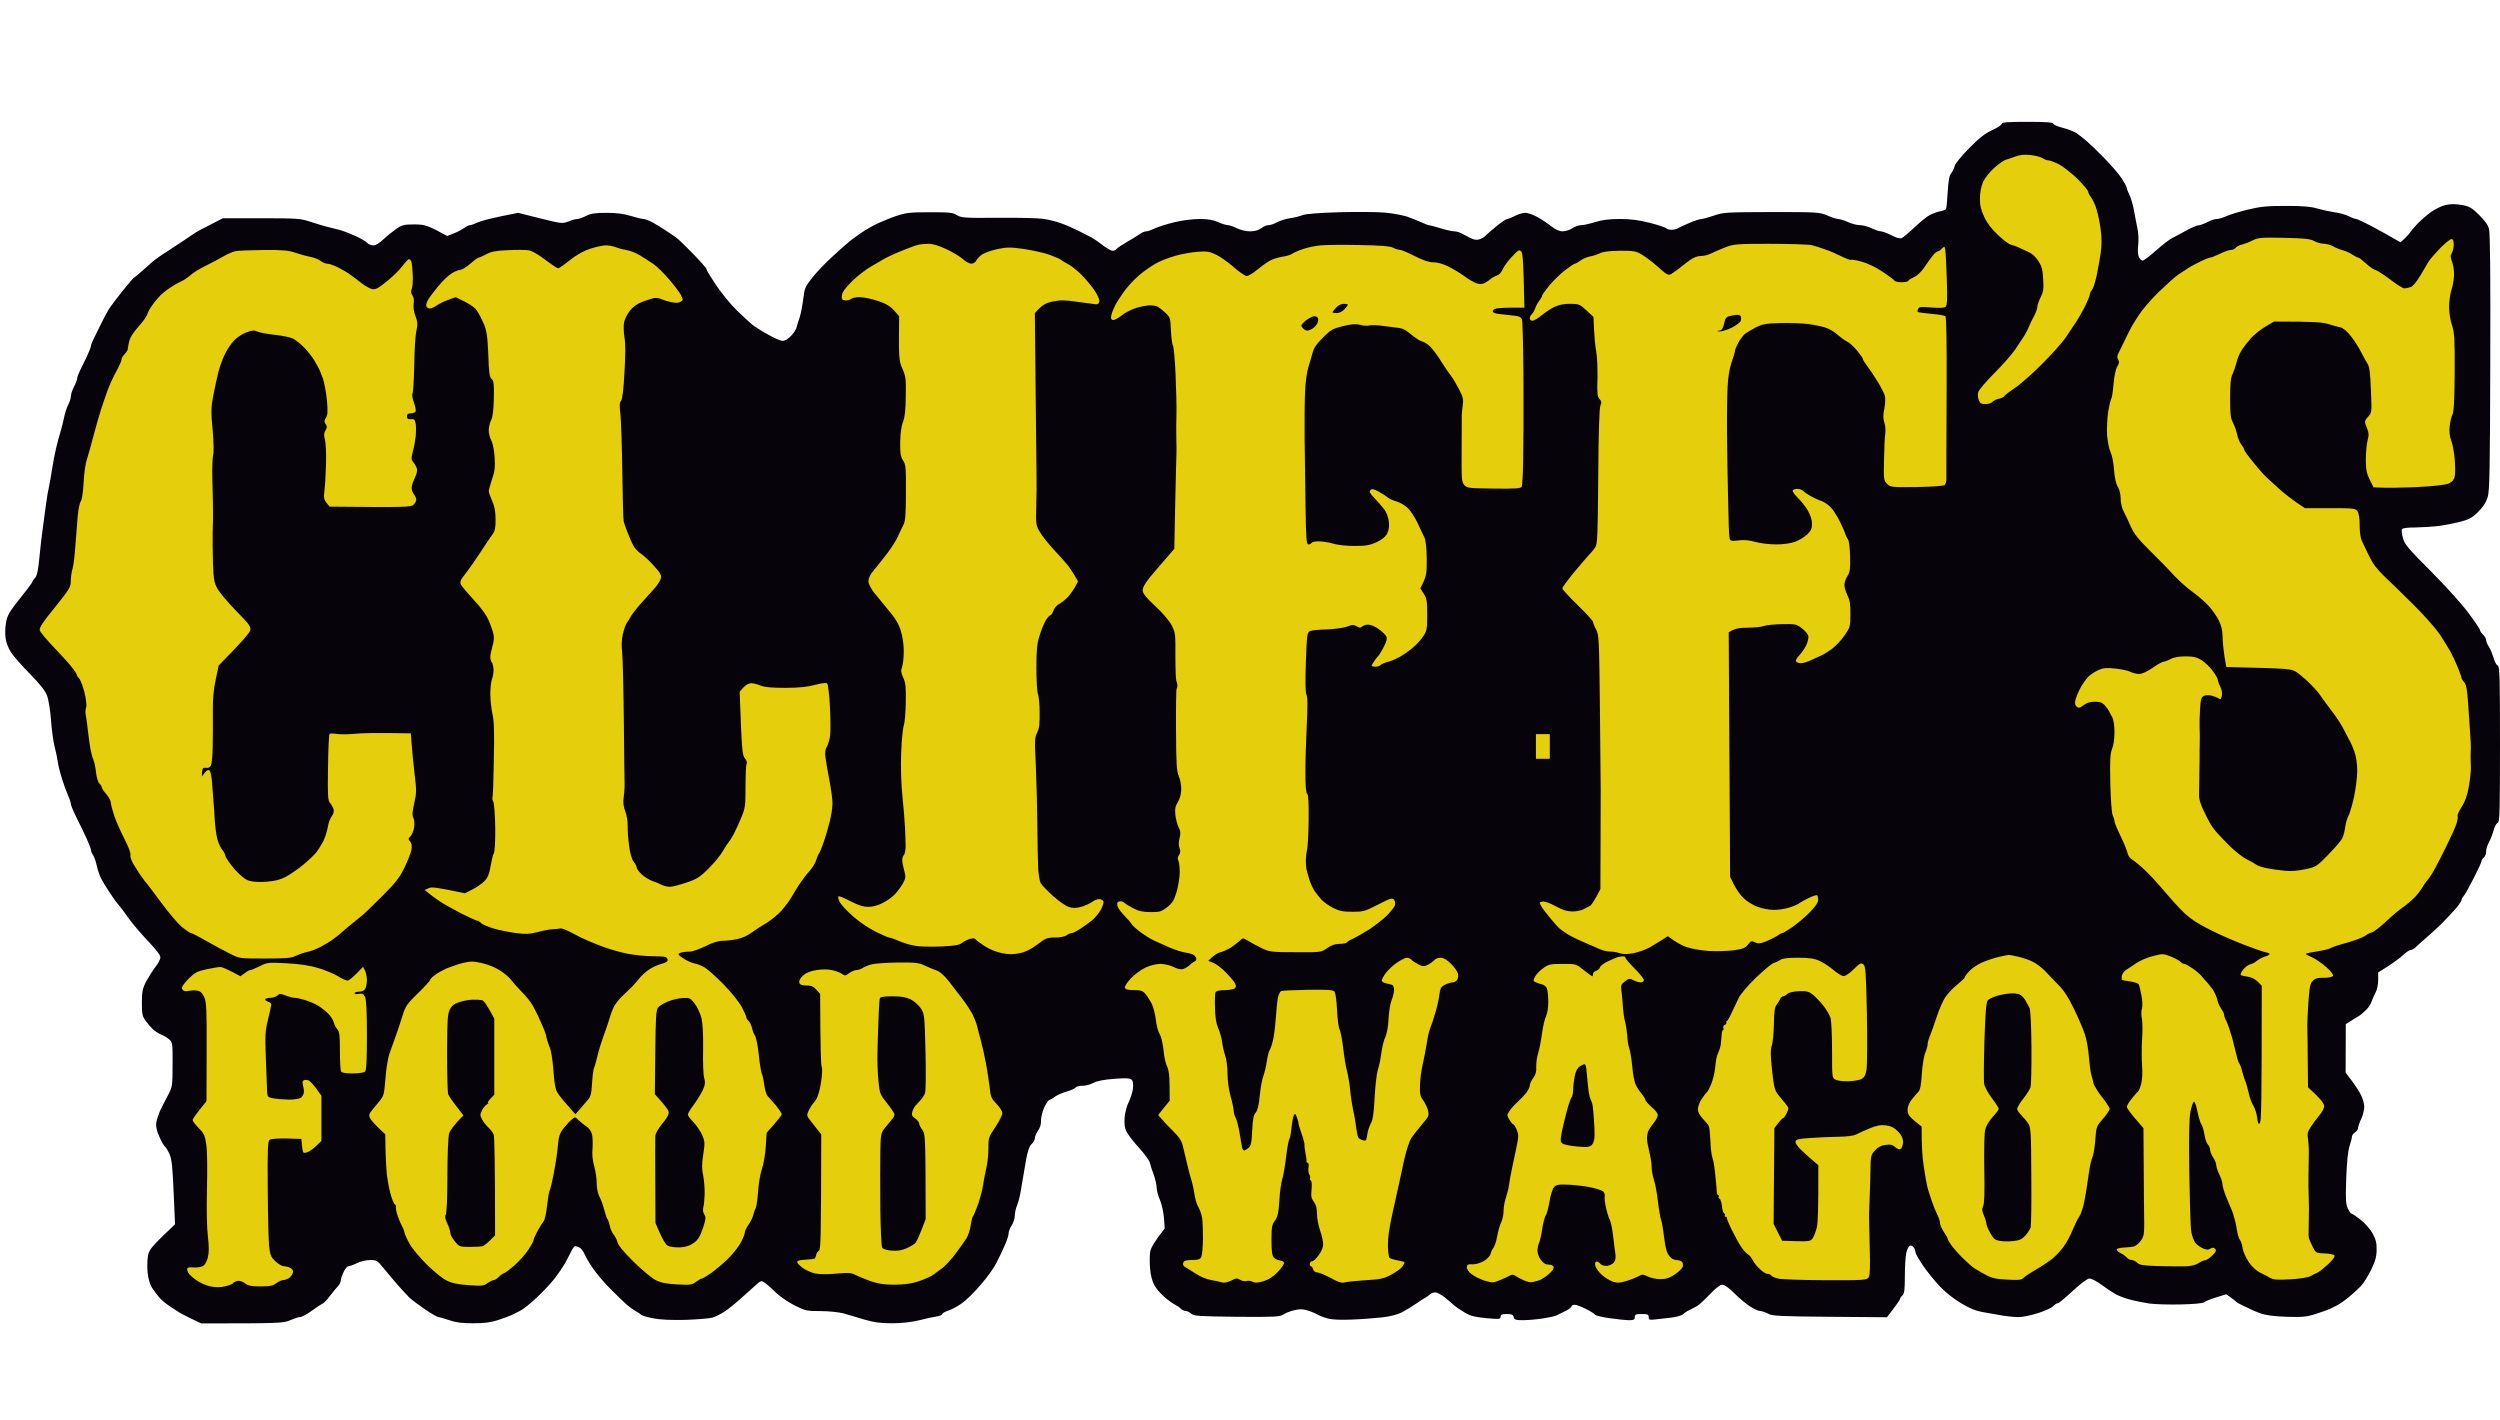
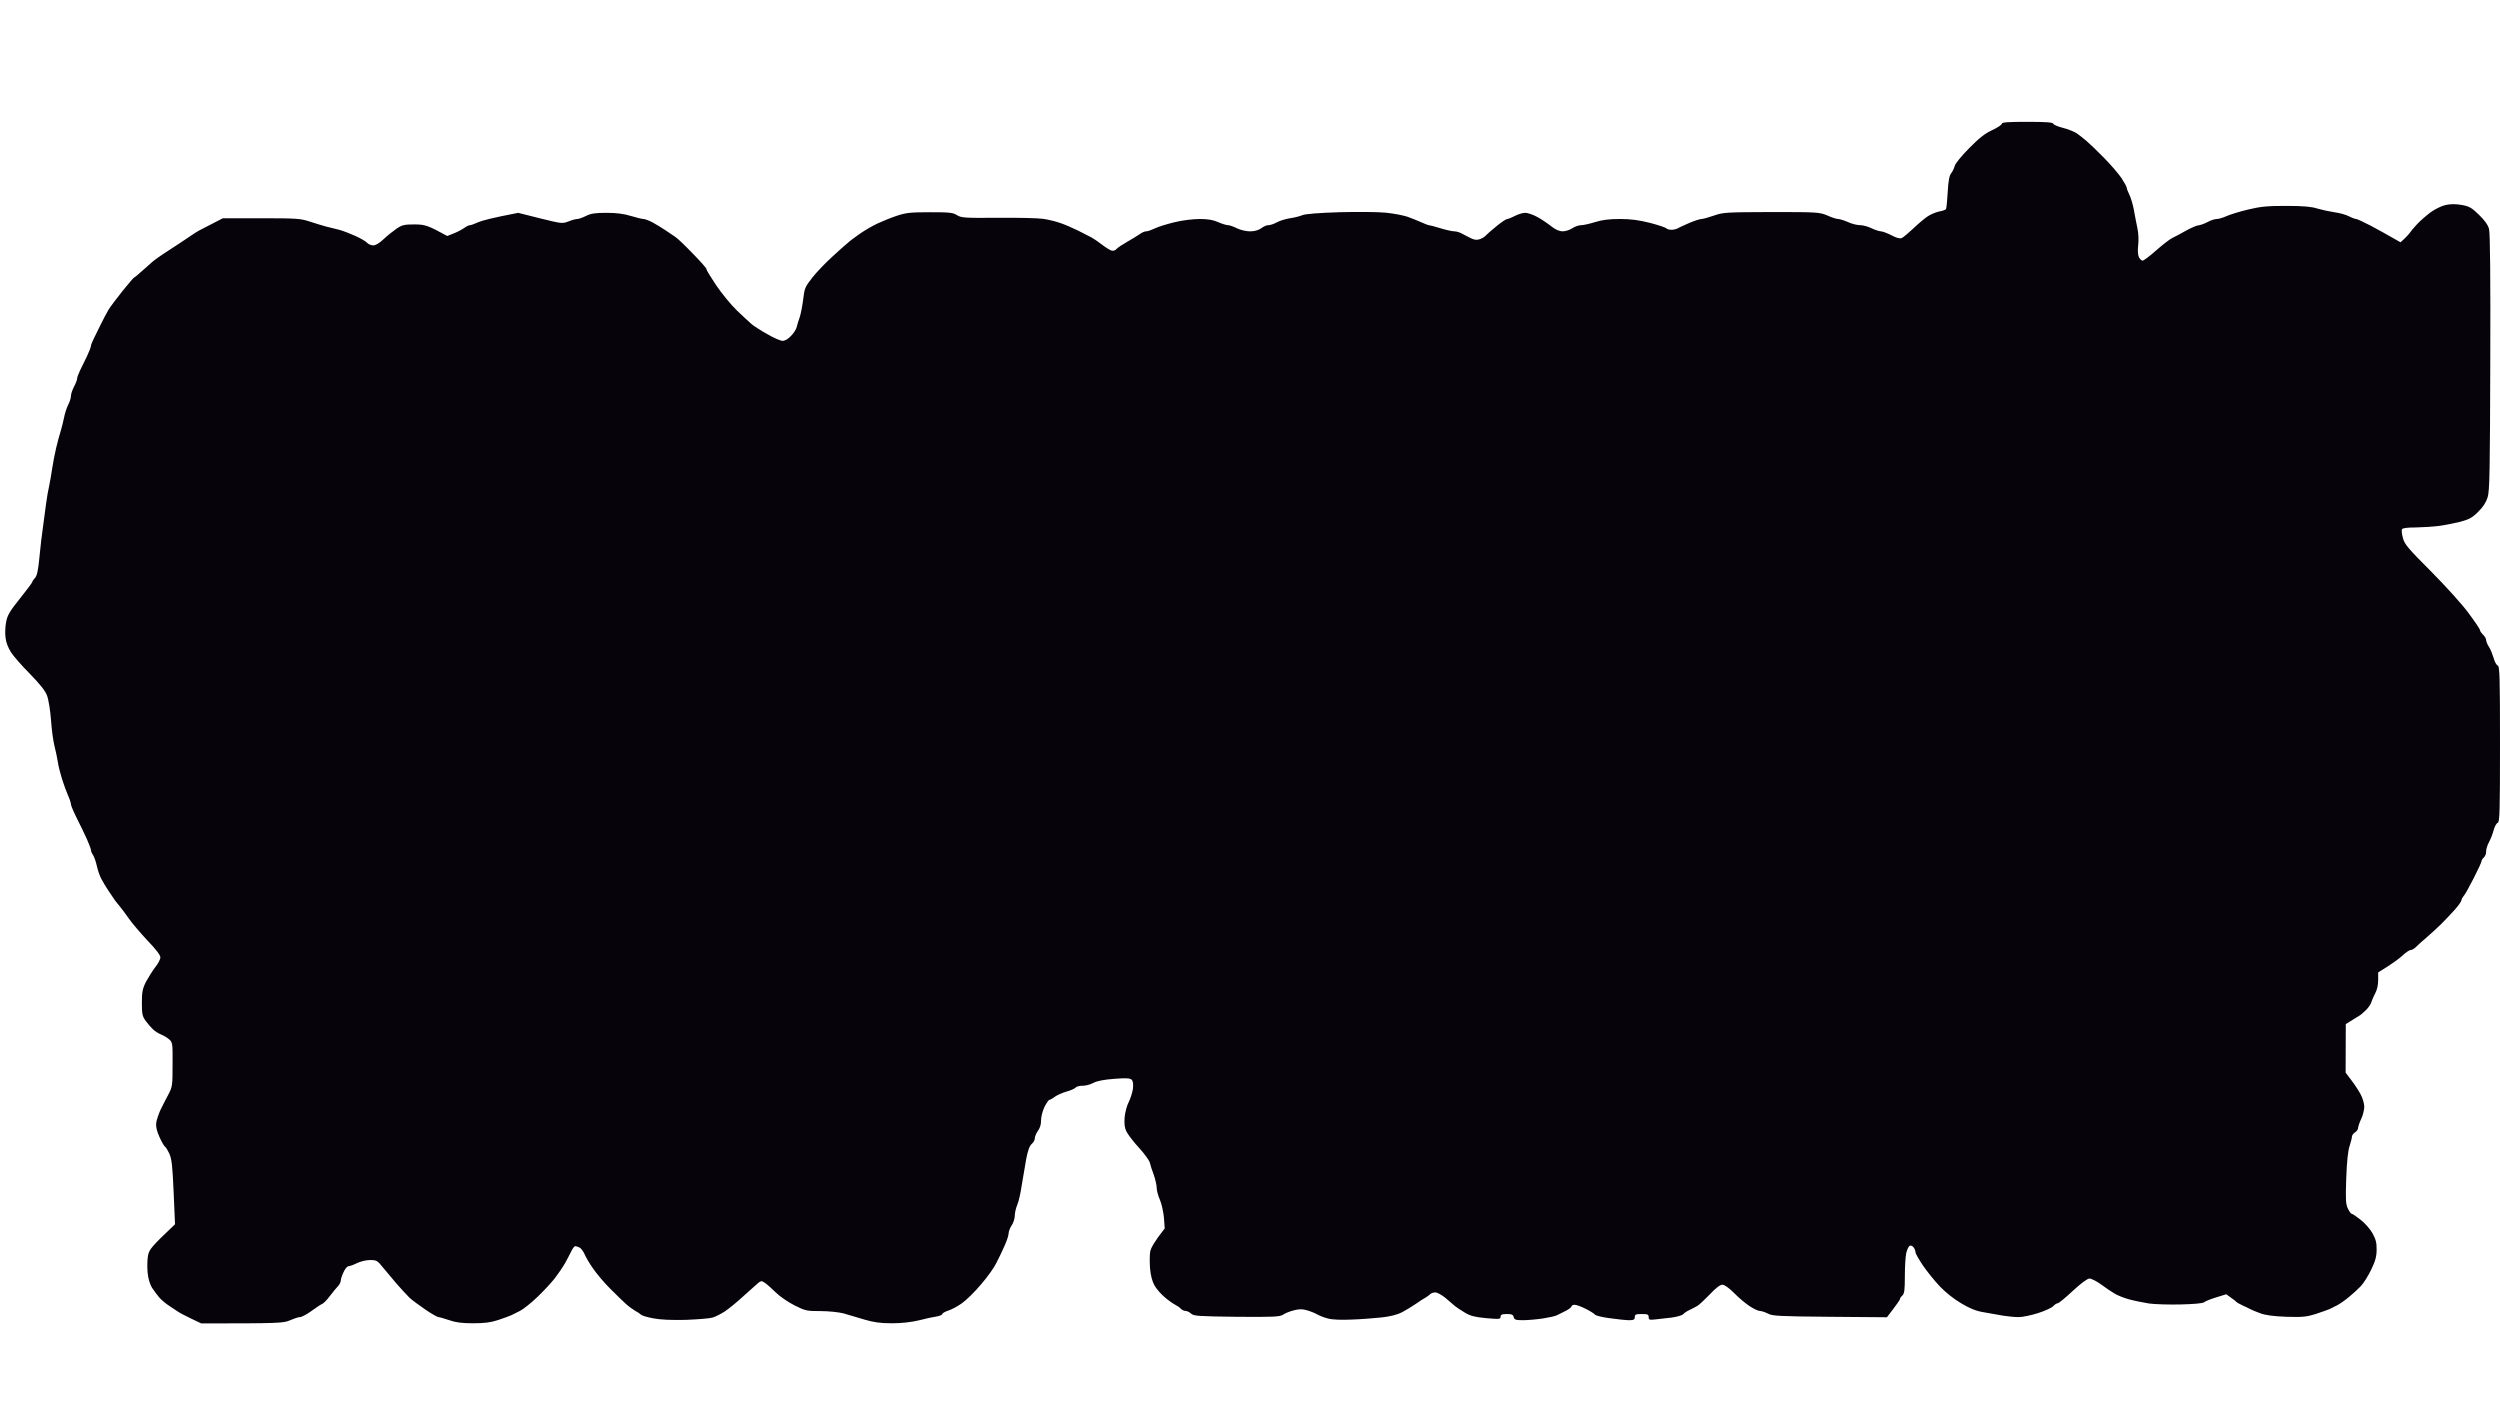
<svg xmlns="http://www.w3.org/2000/svg" fill="#000000" height="921" version="1.2" viewBox="0 0 1621 921" width="1621">
  <g>
    <path d="m1314.5 79c12.3 0 16.6 0.3 16.9 1.3 0.2 0.6 3 1.8 6.2 2.6 3.2 0.8 7.2 2.4 8.9 3.5 1.7 1.2 4.6 3.4 6.5 5.1 1.9 1.6 7 6.5 11.4 11 4.3 4.4 9.4 10.3 11.2 13 1.8 2.8 3.4 5.6 3.4 6.3 0 0.6 0.8 2.7 1.7 4.5 0.9 1.7 2.2 6.1 2.9 9.7 0.6 3.6 1.7 9 2.3 12 0.7 3.1 0.9 7.9 0.5 11-0.4 3.4-0.2 6.4 0.5 7.8 0.6 1.2 1.7 2.2 2.4 2.2 0.6 0 4.6-2.9 8.7-6.6 4.1-3.6 8.8-7.3 10.5-8.1 1.7-0.8 5.7-2.9 9-4.8 3.3-1.8 6.9-3.4 8-3.4 1.1-0.1 3.7-1 5.8-2.1 2-1.1 4.7-2 6-2 1.2 0 4-0.8 6.2-1.8 2.2-1 8.5-3 14-4.3 8.3-2 12.5-2.4 25-2.4 11 0 16.3 0.5 20 1.7 2.8 0.8 7.7 1.9 11 2.4 3.3 0.4 7.6 1.6 9.5 2.6 1.9 1 4.1 1.8 4.8 1.8 0.6 0 4.9 2 9.5 4.4 4.5 2.4 10.7 5.8 19.2 10.7l2.5-2.3c1.4-1.3 2.9-3 3.5-3.8 0.5-0.8 2.5-3.3 4.5-5.4 1.9-2.1 5.9-5.6 8.8-7.8 2.8-2.1 7.3-4.3 10-4.9 3.3-0.7 6.3-0.7 10.5 0 4.9 0.9 6.5 1.9 11.1 6.4 3.7 3.6 5.8 6.5 6.5 9.2 0.7 2.7 1 31.7 0.8 86.5-0.2 70.1-0.4 83.2-1.7 87.4-1 3.3-3 6.4-6.2 9.5-3.8 3.8-5.9 4.9-11.5 6.4-3.7 0.9-10 2.2-13.8 2.7-3.8 0.5-10.7 0.9-15.2 1-5.6 0-8.5 0.4-8.9 1.2-0.3 0.7 0 3.3 0.7 5.8 1 3.9 3.5 6.8 18.2 21.5 9.5 9.6 20.2 21.4 24.3 27 4.1 5.5 7.4 10.4 7.4 11 0 0.6 0.9 1.9 2 3 1.1 1.1 2.1 2.7 2 3.5 0 0.8 0.8 2.9 1.9 4.5 1 1.6 2.3 4.9 3 7.2 0.6 2.4 1.8 4.5 2.6 4.8 1.3 0.4 1.5 7 1.5 51 0 44-0.2 50.6-1.5 51-0.8 0.3-2 2.4-2.6 4.7-0.6 2.4-2 5.9-3 7.8-1.1 1.9-1.9 4.6-1.9 6 0.1 1.4-0.6 3.2-1.5 4-0.9 0.8-1.6 2-1.5 2.5 0 0.5-2.3 5.5-5.1 11-2.8 5.5-5.7 10.7-6.5 11.5-0.7 0.8-1.4 2.1-1.4 2.7 0 0.7-1.9 3.4-4.2 6-2.4 2.7-6.3 6.8-8.8 9.3-2.5 2.5-6.9 6.5-9.8 9-2.9 2.5-6.1 5.3-7 6.3-0.9 0.9-2.4 1.7-3.2 1.7-0.8 0-3.3 1.7-5.5 3.8-2.2 2-6.6 5.3-15.5 10.7v5c0 3-0.7 6.4-1.9 8.5-1 1.9-2.1 4.5-2.5 5.7-0.3 1.3-1.8 3.5-3.3 5-1.6 1.6-3.5 3.3-4.4 3.8-0.8 0.5-3.2 2-8.9 5.5l-0.1 31.5 3.8 5c2.1 2.7 4.8 6.9 6 9.2 1.3 2.4 2.3 6 2.3 8-0.1 2.1-0.9 5.6-2 7.8-1.1 2.2-1.9 4.8-2 5.7 0 1-0.9 2.4-2 3-1.1 0.7-2 2-2 2.8 0 0.8-0.7 3.5-1.5 6q-1.6 4.5-2.2 21c-0.5 14-0.3 17 1.1 19.7 0.9 1.8 1.9 3.3 2.4 3.3 0.4-0.1 3 1.7 5.7 3.8 2.8 2.1 6.3 6.1 7.8 8.8 2.1 3.8 2.8 6.2 2.7 10.6 0 4.5-0.8 7.4-3.5 13-1.9 4-5 8.9-6.8 10.8-1.8 1.9-5.3 5.1-7.8 7.1-2.4 2-5.7 4.3-7.4 5.2-1.7 0.9-3.9 2-5 2.5-1.1 0.5-5.2 1.9-9 3.2-6.1 1.9-8.6 2.1-19 1.8-8.3-0.3-13.6-1-17-2.3-2.7-1-5.7-2.2-6.5-2.7-0.8-0.4-3.1-1.6-5-2.4-1.9-0.9-3.7-1.9-4-2.3-0.3-0.4-1.8-1.6-6.5-4.9l-6.5 2c-3.6 1.1-7.1 2.5-7.9 3.2-0.9 0.7-6.7 1.2-15 1.4-7.5 0.2-16.8-0.1-20.6-0.6-3.8-0.6-9.7-1.8-13-2.7-3.3-0.9-7.6-2.6-9.5-3.8-1.9-1.1-5.9-3.8-8.7-5.9-2.9-2.1-6.3-3.8-7.5-3.8-1.5 0.1-5.5 3.1-10.8 8-4.7 4.4-9.1 8-9.7 8-0.7 0-2.1 0.9-3 1.9-1 1.1-5.4 3.1-9.8 4.5-4.4 1.4-10 2.6-12.5 2.6-2.5 0-7-0.4-10-0.9-3-0.5-8.7-1.5-12.5-2.2-5.1-0.8-9.1-2.4-14.8-5.8-4.7-2.7-10.4-7.3-14-11.1-3.4-3.6-8.3-9.7-10.9-13.5-2.6-3.9-4.8-7.7-4.8-8.5 0-0.8-0.5-2.3-1.2-3.2-0.8-1-1.8-1.5-2.6-1-0.7 0.4-1.7 2.5-2.2 4.7-0.5 2.2-0.9 9-0.9 15 0 8.8-0.3 11.3-1.6 12.5-0.9 0.8-1.6 1.8-1.5 2.2 0 0.5-1.9 3.3-8.5 11.9l-37-0.3c-33-0.3-37.4-0.5-40.2-2.1-1.8-0.9-4.2-1.7-5.3-1.7-1.1 0-4.1-1.5-6.7-3.2-2.7-1.8-7.2-5.6-10-8.5-3.3-3.3-6.2-5.3-7.5-5.3-1.5 0-4.4 2.2-8.2 6.3-3.3 3.4-6.9 6.8-8 7.4-1.2 0.7-3.4 1.9-5.1 2.7-1.7 0.7-3.5 2-4.1 2.7-0.7 0.8-4 1.7-7.5 2.2-3.5 0.4-8.3 1-10.6 1.2-3.8 0.4-4.3 0.3-4.3-1.5 0-1.7-0.7-2-4.5-2-3.8 0-4.5 0.3-4.5 2 0 1.6-0.7 2-3.7 2-2.1 0-7.7-0.6-12.6-1.3-4.8-0.6-9.1-1.7-9.5-2.3-0.4-0.6-3.1-2.3-5.9-3.7-2.9-1.5-6.2-2.7-7.3-2.7-1.1 0-2 0.5-2 1 0 0.5-1.7 1.9-3.7 2.9-2.1 1.1-4.7 2.4-5.8 2.9-1.1 0.6-5.3 1.5-9.2 2.1-4 0.6-9.8 1.1-12.8 1.1-4.7 0-5.6-0.3-6-2-0.4-1.6-1.3-2-4.5-2-3.1 0-4 0.4-4 1.7 0 1.7-0.8 1.7-9.2 1-7.3-0.7-10.3-1.4-13.8-3.5-2.5-1.5-5.3-3.3-6.4-4.2-1-0.8-3.8-3.2-6.2-5.3-2.4-2-5.4-3.7-6.7-3.7-1.3 0-2.7 0.5-3.2 1-0.6 0.6-1.9 1.6-3.1 2.3-1.2 0.6-4.1 2.5-6.5 4.2-2.4 1.6-6.4 4.1-8.9 5.4-2.9 1.5-7.6 2.7-13 3.3-4.7 0.5-13.5 1.2-19.5 1.4-7 0.3-12.7 0.1-15.5-0.7-2.5-0.6-5.6-1.9-7-2.7-1.4-0.8-4.3-2-6.5-2.6-3-0.9-5.1-0.9-8.5 0-2.5 0.6-5.6 1.8-7 2.8-2.2 1.4-5.8 1.6-30.1 1.4-24.6-0.3-27.9-0.5-29.5-2-1.1-1-2.7-1.8-3.6-1.8-1 0-2.4-0.6-3-1.3-0.7-0.8-2.4-2-3.8-2.7-1.4-0.7-4.5-2.9-6.8-4.9-2.4-2-5.4-5.4-6.6-7.6-1.5-2.6-2.5-6.4-2.9-11-0.3-3.9-0.3-8.8 0.1-11 0.5-2.4 2.5-6.2 9.4-15l-0.5-7c-0.4-3.9-1.5-9-2.6-11.5-1.1-2.5-2.1-6-2.1-7.8 0-1.7-0.9-5.6-1.9-8.5-1.1-2.8-2.2-6.3-2.5-7.7-0.3-1.4-3.4-5.8-7.1-9.8-3.6-3.9-7.2-8.7-8.1-10.5-1.2-2.3-1.5-4.8-1.2-9.2 0.3-3.3 1.5-7.8 2.7-10 1.1-2.2 2.3-6 2.7-8.5 0.3-3 0.1-4.9-0.8-5.9-1-1-3.4-1.2-11.3-0.6-6.7 0.5-11.2 1.4-13.5 2.6-1.9 1.1-5.1 1.9-7 1.9-1.9-0.1-4 0.5-4.6 1.2-0.6 0.7-3.3 1.9-6 2.6-2.7 0.8-6 2.3-7.4 3.3-1.4 1.1-3 2-3.5 2-0.5 0-2 2.1-3.3 4.7-1.2 2.6-2.2 6.5-2.2 8.7 0.1 2.5-0.7 5-2 6.7-1.1 1.6-2 3.7-2 4.8 0 1.1-0.9 2.8-2 3.7-1.4 1.2-2.6 4.4-3.6 9.8-0.8 4.4-2.1 12-2.9 17-0.7 5-2 10.7-2.9 12.7-0.9 2.1-1.6 5.3-1.6 7 0 1.8-0.9 4.7-2 6.3-1.1 1.6-2 4-2 5.2 0 1.3-1.2 4.9-2.6 8-1.4 3.2-3.8 8.2-5.3 11.1-1.4 3-5.9 9.3-10 14-4 4.8-9.6 10.3-12.5 12.3-2.8 2-6.8 4.1-8.8 4.7-2.1 0.7-3.8 1.7-3.8 2.2 0 0.5-1.7 1.3-3.7 1.6-2.1 0.3-7.3 1.4-11.5 2.5-5.1 1.2-11.2 1.9-17.5 1.9-7.5 0-11.7-0.6-17.8-2.4-4.4-1.3-10.5-3.1-13.5-4-3.2-0.8-9.5-1.5-15-1.5-9 0-9.9-0.2-17-3.8-4.1-2.1-9.5-5.8-12-8.3-2.5-2.5-5.7-5.3-7-6.2-2.4-1.6-2.6-1.6-6 1.5-1.9 1.7-6.2 5.6-9.5 8.5-3.3 3-8 6.8-10.5 8.5-2.5 1.6-6.1 3.5-8 4-1.9 0.6-9.8 1.2-17.5 1.5-9.2 0.2-16.4-0.1-20.9-1-3.9-0.7-7.5-1.8-8-2.4-0.6-0.6-2.2-1.7-3.6-2.4-1.4-0.8-4.1-2.7-6-4.4-1.9-1.7-6.6-6.3-10.5-10.2-3.9-3.9-8.8-9.7-11-13-2.3-3.2-4.7-7.4-5.5-9.3-0.8-1.8-2.3-3.8-3.2-4.2-1-0.5-2.2-0.9-2.8-0.9-0.6 0-1.7 1.5-2.5 3.2-0.9 1.8-2.7 5.3-4.1 7.8-1.4 2.5-4.4 6.9-6.7 9.9-2.3 2.9-7.5 8.5-11.4 12.2-4 3.8-9 7.8-11 8.8-2.1 1.1-4.7 2.4-5.8 2.9-1.1 0.5-4.9 1.9-8.5 3.1-4.8 1.6-9 2.1-16.2 2.1-7.2 0-11.3-0.5-15.5-2-3.2-1.1-6.4-2-7-2-0.7 0-4.6-2.2-8.5-4.9-4-2.7-8.7-6.2-10.3-7.7-1.6-1.6-5.3-5.6-8.2-8.9-2.8-3.3-6.8-8.1-9-10.7-3.5-4.4-4.1-4.8-8.3-4.8-2.5 0-6.2 0.9-8.5 2-2.2 1.1-4.7 2-5.5 2-0.8 0-2.3 1.7-3.2 3.8-1 2-1.8 4.5-1.8 5.4 0 1-0.8 2.6-1.7 3.6-1 1-3.4 3.9-5.3 6.4-1.9 2.6-4.2 4.9-5 5.2-0.8 0.3-4 2.4-7 4.6-3 2.2-6.4 4-7.5 4-1.1 0-4 1-6.5 2.1-4.2 1.8-6.5 2-57.5 2l-6.5-3.1c-3.6-1.7-7.6-3.8-9-4.8-1.4-0.9-4.1-2.7-6-4-1.9-1.3-4.5-3.5-5.8-5-1.3-1.5-3.3-4.3-4.6-6.2-1.4-2.3-2.5-5.8-2.9-10-0.3-3.6-0.2-8.5 0.3-11 0.8-3.9 2.1-5.6 17.5-20.2l-0.9-20.7c-0.7-16.5-1.2-21.4-2.7-24.9-1.1-2.3-2.3-4.4-2.9-4.7-0.5-0.3-2.2-3.1-3.6-6.3-1.8-3.9-2.4-6.8-2.1-9.2 0.3-1.9 1.5-5.5 2.6-8 1.2-2.5 3.5-7 5.1-10 2.8-5.3 2.9-6 2.9-19.8 0.1-13.5 0-14.3-2.1-16.2-1.3-1.1-3.6-2.6-5.3-3.2-1.6-0.7-4-2.1-5.2-3.3-1.2-1.1-3.4-3.6-4.8-5.5-2.2-3.1-2.5-4.5-2.5-11.8 0-6.8 0.4-9.1 2.6-13.5 1.5-2.8 4.2-7.1 6-9.5 1.9-2.3 3.4-5.2 3.4-6.5 0-1.4-3-5.3-8.3-10.8-4.5-4.8-10-11.2-12.2-14.4-2.2-3.1-4.7-6.5-5.5-7.4-0.8-0.9-2.3-2.8-3.3-4.1-0.9-1.4-2.9-4.3-4.4-6.5-1.5-2.2-3.5-5.6-4.5-7.5-1.1-1.9-2.4-5.8-3-8.5-0.6-2.8-1.7-5.9-2.4-7-0.8-1.1-1.4-2.6-1.4-3.3 0-0.6-1.2-3.8-2.6-7-1.4-3.1-4.3-9.2-6.5-13.5-2.1-4.2-3.9-8.4-3.9-9.2 0-0.8-0.8-3.4-1.9-5.8-1-2.3-2.8-7.1-3.9-10.7-1.1-3.6-2.4-8.5-2.7-11-0.4-2.5-1.3-7-2.1-10-0.8-3-1.9-10.7-2.3-17-0.5-6.3-1.6-13.5-2.6-16-1.1-3.1-4.6-7.4-11-14-5.2-5.2-10.7-11.5-12.3-14-1.8-2.7-3.3-6.5-3.6-9.5-0.4-2.8-0.2-7.4 0.4-10.3 0.8-4.3 2.4-7 9-15.2 4.4-5.5 8-10.3 8-10.8 0-0.4 0.8-1.5 1.8-2.6 1.2-1.3 2-5 2.8-13.5 0.6-6.4 1.6-15.2 2.3-19.6 0.6-4.4 1.5-11.1 2-15 0.5-3.9 1.4-9 2-11.5 0.5-2.5 1.4-7.4 1.9-11 0.5-3.6 1.7-9.6 2.6-13.5 0.9-3.9 2.3-9 3.1-11.5 0.7-2.5 1.7-6.3 2.1-8.5 0.4-2.2 1.5-5.7 2.5-7.8 1.1-2 1.9-4.7 1.9-6 0-1.2 0.9-3.9 2-6 1.1-2 2-4.4 2-5.2 0-0.8 0.9-3.2 1.9-5.3 1-2 3-6.2 4.5-9.2 1.4-3 2.6-6.1 2.6-6.8 0-0.6 0.7-2.4 1.5-4 0.8-1.5 2.8-5.6 4.5-9.2 1.8-3.6 4.1-8.1 5.3-10.1 1.2-2 5.4-7.5 9.2-12.3 3.9-4.8 7.2-8.7 7.5-8.7 0.3 0 2.6-1.9 5.1-4.2 2.6-2.3 5.7-5.1 7-6.2 1.3-1.1 4.5-3.4 7-5 2.6-1.7 7.5-4.9 11-7.2 3.5-2.4 7.1-4.8 7.9-5.3 0.8-0.6 2.6-1.7 4-2.5 1.4-0.7 5.4-2.8 15.5-8h25c23 0 25.5 0.2 31.5 2.2 3.6 1.2 8.3 2.6 10.5 3.2 2.2 0.5 6 1.5 8.5 2.1 2.5 0.7 7.2 2.5 10.5 4 3.3 1.5 6.7 3.5 7.5 4.4 0.8 0.9 2.6 1.7 4 1.7 1.6 0 4.1-1.5 6.8-4.1 2.3-2.2 6.1-5.2 8.4-6.8 3.6-2.4 5.1-2.7 11.7-2.7 6.8 0.1 8.3 0.5 21.1 7.5l4.3-1.7c2.3-0.9 5.3-2.5 6.7-3.5 1.4-1 3.1-1.9 3.8-1.8 0.6 0 3.1-0.9 5.5-2 2.3-1 9-2.8 25.7-6l14.3 3.6c13.8 3.4 14.3 3.5 18.2 2 2.2-0.9 4.8-1.6 5.8-1.6 0.9 0 3.5-0.9 5.7-2 3.1-1.6 6-2 13.3-2 6.5 0 11.1 0.6 15.7 2 3.6 1.1 7.3 2 8.3 2 0.9 0 3.6 1 6 2.3 2.3 1.3 6 3.5 8.2 5 2.2 1.5 5.1 3.4 6.5 4.4 1.4 0.9 6.5 5.8 11.3 10.8 4.8 4.9 8.8 9.4 8.8 10-0.1 0.6 2.8 5.3 6.3 10.5 3.5 5.2 9.5 12.5 13.3 16.2 3.7 3.6 8.2 7.7 9.8 9.1 1.6 1.3 6.3 4.3 10.3 6.5 3.9 2.3 8.3 4.2 9.7 4.2 1.5 0 3.7-1.3 5.5-3.3 1.7-1.7 3.3-4.3 3.6-5.7 0.3-1.4 1.2-4.3 2-6.5 0.7-2.2 1.7-7.4 2.2-11.5 0.8-7 1.2-8 5.9-14 2.8-3.6 8.7-9.7 13-13.6 4.3-4 9.2-8.3 10.8-9.6 1.6-1.4 5.3-4 8-5.9 2.8-1.9 7.5-4.6 10.5-6 3-1.4 8.6-3.7 12.5-5 6.1-2 8.9-2.3 21.5-2.3 12.5 0 14.9 0.2 17.5 1.9 2.7 1.7 5 1.9 26.5 1.7 12.9-0.1 26.2 0.2 29.5 0.7 3.3 0.5 8.3 1.7 11 2.7 2.8 0.9 7.8 3.1 11.3 4.8 3.4 1.7 7.5 3.8 9 4.6 1.5 0.8 4.5 2.9 6.7 4.6 2.2 1.7 4.9 3.4 6 3.8 1.3 0.4 2.5 0.1 3.5-1 0.8-0.9 4-3 7-4.7 3-1.7 6.6-3.9 8-4.9 1.4-1 3.3-1.9 4.3-1.8 0.9 0 3.4-0.9 5.5-1.9 2-1 7.7-2.8 12.7-4 5.2-1.3 12.2-2.1 16.5-2.1 5.3 0 8.8 0.6 12 2.1 2.5 1.1 5.3 1.9 6.3 1.9 0.9 0 3.5 0.9 5.7 2 2.2 1.1 6 2 8.5 2 3 0 5.4-0.7 7.3-2 1.5-1.2 3.6-2.1 4.7-2 1.1 0 3.6-0.8 5.5-1.9 1.9-1 5.8-2.2 8.5-2.6 2.8-0.4 6.4-1.3 8-2 1.9-0.8 10.8-1.5 24-1.9 11.5-0.3 25-0.2 30 0.3 5 0.5 11.3 1.7 14 2.6 2.8 1 6.8 2.6 9 3.6 2.2 1 4.5 1.9 5 1.9 0.5 0 3.9 0.9 7.5 2 3.6 1.1 7.6 2 9 2 1.4 0 3.6 0.7 5 1.5 1.4 0.8 4 2.1 5.8 3 2.4 1.1 3.8 1.3 6 0.5 1.5-0.6 3.2-1.7 3.7-2.4 0.5-0.6 3.6-3.3 6.8-5.9 3.1-2.6 6.3-4.7 7-4.7 0.6 0 2.9-0.9 5-2 2-1.1 5.1-2 6.7-2 1.6 0 5.1 1.2 7.8 2.7 2.6 1.4 6.6 4.1 9 6q4.2 3.3 7.5 3.3c1.7 0 4.6-0.9 6.2-2 1.6-1.1 4.2-2 5.8-2 1.5 0 5.5-0.9 9-2 4.4-1.4 9-2 16-2 7.2 0 12.2 0.7 19.5 2.5 5.3 1.4 10.2 3 10.7 3.6 0.5 0.5 2 0.9 3.3 0.9 1.2 0 3-0.4 4-0.9 0.9-0.6 4.4-2.1 7.7-3.6 3.3-1.4 6.8-2.5 7.8-2.5 0.9 0 4.5-1 8-2.2 5.9-2.1 7.9-2.2 37.2-2.3 30 0 31.2 0.1 36.3 2.2 2.8 1.3 6 2.3 7 2.3 0.9 0 3.7 0.8 6.2 1.9 2.5 1.2 6.1 2.1 8 2.1 1.9 0 5.3 0.9 7.5 2 2.2 1.1 4.9 1.9 6 2 1.1 0 4.3 1.2 7 2.6 3.4 1.8 5.5 2.3 6.7 1.7 0.9-0.4 4.1-3.1 7-5.8 2.9-2.8 7-6.3 9.1-7.8 2-1.5 5.6-3 7.8-3.5 2.3-0.4 4.4-1.1 4.7-1.7 0.3-0.6 0.8-5.6 1.1-11.1 0.4-7.2 1.1-10.7 2.2-12 0.9-1.1 1.9-3.1 2.3-4.7 0.3-1.5 4.3-6.5 9.4-11.6 6.5-6.6 10.3-9.6 14.9-11.7 3.5-1.6 6.3-3.5 6.3-4.2 0-0.9 4-1.2 16.5-1.2z" fill="#06040a" />
-     <path d="m1316.3 100.5c3.1 0.3 6.7 1.2 8 2 1.2 0.8 3 1.5 4 1.5 0.9 0 4.1 1.2 7 2.7 2.8 1.6 8.2 5.8 12 9.5 3.7 3.8 6.7 7.4 6.7 8.1-0.1 0.6 0.8 2.3 1.9 3.7 1.1 1.4 2.7 5 3.6 8 0.9 3 2.1 8.9 2.6 13 0.7 5.1 0.7 9.9 0 15-0.6 4.1-1.8 10.9-2.7 15-0.9 4.1-2.2 8.2-3 9-0.7 0.8-1.4 2.2-1.4 3 0 0.8-1.4 4.2-3 7.5-1.7 3.3-4.3 7.9-5.8 10.2-1.5 2.3-4.5 6.8-6.7 10-2.1 3.2-9.1 11-15.5 17.4-6.3 6.3-14.2 13.3-17.5 15.4-3.3 2.2-6.3 4.5-6.7 5.2-0.5 0.7-2 1.5-3.5 1.8-1.6 0.2-3.5 1.2-4.3 2-0.8 0.9-3 1.6-4.7 1.5-2.7 0-3.5-0.5-4.3-2.7-0.7-1.8-0.7-3.8-0.2-5.3 0.5-1.4 5.1-6.8 10.3-12 5.2-5.2 11.3-12.1 13.4-15.2 2.2-3.2 5-7.5 6.3-9.5 1.2-2.1 2.5-4.7 2.9-5.8 0.4-1.1 1.7-3.9 3-6.2 1.3-2.4 2.3-5.2 2.3-6.3 0-1.1 1-3.9 2.1-6.2 1.8-3.5 2.1-5.6 1.7-11.8-0.3-6-0.9-8.3-3.1-11.7-1.7-2.7-4.1-4.9-6.4-5.9-2.1-0.9-4.9-2.2-6.3-2.9-1.4-0.7-3.6-1.5-5-1.8-1.4-0.3-5.3-3.2-8.6-6.4-4.1-3.8-7.1-7.8-8.9-11.8-2.1-4.5-2.8-7.5-2.7-12 0-3.7 0.8-7.7 2-10.5 1.2-2.6 4.2-6.4 7.3-9.2 3-2.6 6.3-4.9 7.4-5.2 1.1-0.2 3.8-1.2 6-2 2.8-1.1 5.8-1.5 9.8-1.1zm164.7 53.7c13.2 0.3 17.1 0.7 19.5 2.1 1.7 0.9 4.3 1.7 6 1.7 1.7 0 4.6 0.8 6.5 1.8 1.9 1.1 4.8 2.2 6.5 2.6 1.7 0.5 4.2 1.6 5.8 2.7 1.5 1 3.2 1.9 3.7 1.9 0.6 0 2.9 1.8 5.3 4 2.3 2.1 4.9 3.9 5.7 4 0.8 0 5.1 2.7 9.5 6 4.4 3.4 8.7 6.1 9.5 6 0.8 0 2.6-0.4 3.9-0.8 1.5-0.4 3.9-3.3 6.5-7.6 2.2-3.7 4.6-7.8 5.3-9 0.6-1.1 3.9-4.9 7.2-8.4 3.4-3.4 6.8-6.2 7.6-6.2 1 0 1.5 1.1 1.5 3.5 0 1.9-0.6 4.4-1.2 5.5-1.1 1.6-1 2.7 0.1 5.7 0.8 2.1 1.4 6 1.3 8.8-0.1 2.7-0.8 7-1.7 9.5-0.8 2.5-1.5 7.4-1.5 11 0 3.7 0.8 8.9 1.9 12 1.6 4.9 1.8 8.4 1.7 30.5-0.1 17.4-0.5 25.7-1.4 27.2-0.7 1.3-1.5 4.7-1.8 7.5-0.4 3.7-0.1 6.7 1.1 9.8 0.9 2.5 1.9 8.1 2.2 12.5 0.3 4.4 0.3 9.2-0.1 10.7-0.4 1.9-1.7 3.3-3.8 4.3-2.2 0.9-9.2 1.7-20.3 2.3-9.3 0.4-19.6 0.7-28.5 0.2l-2.5-5c-2-4.1-2.5-6.5-2.5-13 0-4.4 0.5-9.9 1.1-12.3 1-3.4 0.9-5-0.5-8.5-1.6-4.1-1.6-4.2 0.9-7 2.4-2.7 2.4-2.8 1.8-17.2-0.4-10.9-0.9-15.1-2.1-17-0.9-1.4-2.8-4.8-4.2-7.6-1.4-2.8-4.3-7.4-6.5-10.2-2.2-2.9-5.1-5.4-6.5-5.8-1.4-0.3-5-1.3-8-2.2-4.1-1.3-9.3-1.7-35.5-1.7l-5.5 3.2c-3 1.7-7.3 5.2-9.5 7.6-2.2 2.5-5 6.1-6.2 8.1-1.3 2-2.7 5.5-3.2 7.8-0.6 2.4-1.7 5.6-2.5 7.3-1.2 2.2-1.6 6.2-1.6 15.5 0 10.3 0.3 13.1 1.8 16 1.1 1.9 2.2 5.3 2.7 7.5 0.4 2.2 1.6 5.1 2.6 6.5 1.1 1.4 2 2.9 2 3.5 0 0.6 2.5 4.1 5.7 8 3.1 3.9 7.1 8.4 8.8 10 1.7 1.6 5.8 5.3 9 8.2 3.2 2.8 8.1 6.7 15.9 11.8h16.3c15.2 0 16.5 0.1 17.8 2 0.9 1.3 1.4 4.5 1.4 9.2 0 4.3 0.6 8.4 1.4 10 0.8 1.6 2.9 5.9 4.7 9.8 2.4 5 5.2 8.7 9.7 13 3.5 3.3 12 11.5 18.8 18.3 6.8 6.7 14.5 15.4 17.2 19.3 2.6 4 5.7 9 7 11.3 1.3 2.3 3.4 6.8 4.7 10.1 1.4 3.3 2.5 6.4 2.5 7 0 0.6 0.8 1.8 1.8 2.9 1.3 1.4 1.9 4.6 2.5 13.5 0.4 6.4 1 15 1.3 19.1 0.3 4.1 0.5 8.5 0.5 9.7-0.1 1.3-0.1 3.8-0.2 5.5 0 1.8 0.1 5.1 0.2 7.3 0.1 2.2-0.5 7.8-1.3 12.5-1.1 6-2.5 9.9-4.7 13.2-1.7 2.7-2.9 5.3-2.6 5.8 0.3 0.5 0 2.7-0.6 4.7-0.6 2.1-3.4 8.3-6.1 13.8-2.7 5.5-6.2 12.5-7.9 15.5-1.6 3-3.8 6.4-4.8 7.5-1 1.1-2.4 3.1-3.2 4.5-0.7 1.4-2.9 4.2-4.8 6.4-2 2.1-5.6 5.2-8.1 6.9-2.5 1.7-7.4 5.9-11 9.3-3.6 3.4-7.6 6.5-9 6.9-1.4 0.4-3.2 1.3-4 2-0.8 0.6-3.7 2-6.5 2.9-2.7 1-7 2.3-9.5 2.9-2.5 0.7-5.4 1.7-6.5 2.3-1.1 0.7-5.3 1.7-9.2 2.3-4 0.6-7.3 1.3-7.3 1.6 0 0.3 1.9 1.3 4.3 2.3 2.3 1.1 6.4 3.9 9.1 6.3 3 2.7 4.7 4.9 4.3 5.6-0.4 0.8-2.7 1.3-5.9 1.3-4.1-0.1-5.7 0.4-7.3 2.1-1.7 1.7-2.1 4.2-2.8 14.3-0.4 6.6-0.7 13-0.7 14.1 0.1 1.1 0.2 10.7 0.5 40.5l5.3 5c3.3 3.2 5.2 5.8 5.2 7.2 0 1.3-1.4 3.9-3 5.8-1.6 1.9-4.2 5.3-5.6 7.5-2.2 3.3-2.5 4.7-1.9 8 0.3 2.2 0.6 6.7 0.5 10-0.1 3.3-0.2 9.6-0.2 14-0.1 4.4 0 9.8 0.1 12 0.1 2.2 0.2 6.1 0.2 8.7-0.1 2.7-0.1 5.8-0.1 7 0 1.3 0 4.3-0.1 6.8-0.1 2.5 0 5.2 0.2 5.9 0.2 0.8 1.3 3.3 2.4 5.5 2 4 2.2 4.1 7.5 4.3 3 0.1 6 0.6 6.5 1.2 0.7 0.7-0.5 2.5-3.7 5.6-2.7 2.5-5.8 5-7 5.6-1.3 0.5-3.4 1.6-4.8 2.4-1.5 0.8-6.9 1.7-13 2-8.4 0.5-11 0.3-13-0.9-1.4-0.8-4.3-2.4-6.5-3.4-2.5-1.2-5.2-3.7-7.4-6.8-1.8-2.7-3.6-6.7-4-9-0.3-2.2-1.1-4.7-1.8-5.5-0.6-0.8-1.5-3.4-1.8-5.9-0.4-2.5-1.1-6.1-1.7-8-0.5-1.9-1.3-4.4-1.8-5.5-0.5-1.1-2.1-4.8-3.5-8.3-1.4-3.4-2.5-7.2-2.5-8.5 0-1.2-0.9-4-2-6.2-1.1-2.2-2-4.9-2-6 0-1.1-0.9-3.4-2-5-1.1-1.6-2-3.9-2-5 0-1.1-0.7-2.7-1.5-3.5-0.8-0.8-1.8-3.8-2.2-6.6-0.5-2.8-1.3-5.7-2-6.5-0.6-0.8-1.7-4.4-2.5-8.2-0.7-3.7-1.7-6.6-2.3-6.4-0.5 0.2-1.5 3-2.2 6.3-0.9 4.2-1.1 15.5-0.8 39.4 0.3 18.4 0.8 35.8 1.3 38.5 0.4 2.7 1.7 6.1 2.7 7.4 1.1 1.3 3.3 2.9 5 3.6 2.3 1 3.4 1 4.7 0.1 1.3-0.8 2.1-0.8 3 0.1 1.1 1 0.7 1.9-1.7 4.3-1.7 1.7-3.7 3-4.5 3.1-0.8 0-2.8 0.8-4.5 1.9-2.1 1.4-4.9 2-9 2.1-3.3 0.1-11.2-0.1-17.6-0.2-9.4-0.3-11.9-0.7-13.2-2.2-0.9-0.9-2.5-1.7-3.4-1.7-1 0.1-2.5-0.7-3.3-1.6-0.8-0.9-2.7-2.3-4.2-3-1.6-0.8-2.6-1.9-2.3-2.4 0.3-0.5 2.4-1 4.8-1.1 2.3-0.1 5.2-0.4 6.4-0.7 1.2-0.4 3.2-2.1 4.4-3.7 1.8-2.5 2.2-4.2 2.2-10-0.1-3.9-0.2-19.6-0.5-63l-5.4-6.3c-3-3.4-5.4-6.8-5.4-7.5-0.1-0.6 1.3-3 3.1-5.2 1.7-2.2 3.5-4.2 4-4.5 0.6-0.3 1.5-2.6 2.2-5.1 0.7-2.9 1-7.5 0.6-12-0.3-4.1-0.3-11.7 0-16.9 0.4-5.2 0.3-11.3-0.1-13.5-0.5-2.2-0.5-5.1 0-6.5 0.5-1.5 0.4-4.8-0.3-8.5-0.6-3.3-1.4-6.6-1.8-7.3-0.4-0.6-2.8-1.5-5.4-1.8-2.7-0.4-5-0.8-5.3-1-0.3-0.1-0.4-1.3-0.2-2.6 0.2-1.3 1.4-3 2.6-3.8 1.3-0.8 4.3-2.8 6.7-4.5 2.4-1.6 7.3-3.7 10.9-4.6 6.3-1.6 6.7-1.6 11.5 0.3 2.8 1.1 5.6 2.7 6.3 3.4 0.6 0.8 1.8 1.4 2.5 1.4 0.6 0 3 1.3 5.2 2.8 2.2 1.5 4.9 3.8 6 5.1 1.1 1.4 2.7 3.2 3.5 4 0.8 0.8 2.5 3 3.8 4.8 1.2 1.8 2.5 4.8 2.9 6.5 0.3 1.8 1.5 4.4 2.5 5.8 1 1.4 1.9 3.1 1.8 3.7 0 0.7 0.7 2.8 1.6 4.5 0.9 1.8 2.5 6.4 3.6 10.3 1 3.9 2.3 9 2.9 11.5 0.5 2.5 1.4 5 1.8 5.5 0.5 0.5 1.4 3 2 5.5 0.7 2.5 1.6 5.4 2.1 6.5 0.5 1.1 1.4 4.5 2.1 7.5 0.7 3 2 6.6 3 8 0.9 1.4 2 4.7 2.4 7.5 0.5 4 0.8 4.7 1.8 3.7 0.9-1 1.2-12.4 1.2-89l-2.5-2.6c-1.4-1.5-4.1-2.9-6-3.2-1.9-0.3-4.1-0.7-4.7-1-0.9-0.3-0.6-1.3 1-3.5 1.2-1.6 3.3-3.3 4.7-3.6 1.4-0.3 3.4-1.4 4.5-2.4 1.1-0.9 3.3-2.1 4.9-2.6 1.6-0.4 3-1.1 3.2-1.6 0.2-0.4-1.1-1-2.8-1.3-1.8-0.4-8.2-2.6-14.3-5-6-2.4-13-5.4-15.5-6.6-2.5-1.2-6.3-3-8.5-4.2-2.2-1.1-5.6-3-7.5-4.3-1.9-1.3-4.7-3.4-6.2-4.8-1.6-1.4-4.9-4.9-7.5-7.8-2.7-3-6.8-7.8-9.3-10.7-2.5-2.9-6.7-7.4-9.4-9.9-2.6-2.5-6.1-5.4-7.7-6.4-1.7-1-3.1-2.8-3.4-4.5-0.3-1.5-2.3-6.4-4.5-11-2.2-4.5-4-8.9-4-9.7 0-0.8-0.5-2.5-1.1-3.8-0.7-1.3-1.3-9.8-1.6-20.7-0.3-15.2-0.1-19.2 1.1-22.3 1-2.2 1.6-6.6 1.6-11 0-4.4-0.6-8.2-1.5-9.7-0.8-1.4-1.7-3.2-2.1-4-0.4-0.8-1.6-2.5-2.8-3.8-1.6-1.7-3.2-2.2-6.3-2.2q-4.3 0-7.3 2.2c-2.4 1.9-3.2 2.1-4.5 1-1-0.8-1.3-2.1-0.9-4 0.3-1.5 1.7-5 3.1-7.7 1.4-2.8 3.9-6.2 5.4-7.8 1.6-1.5 4.6-3.4 6.7-4.3 2.9-1.3 5.3-1.5 10.7-0.9 3.8 0.4 8.2 1.3 9.8 2.1 1.5 0.8 4 1.4 5.7 1.4 1.9 0 5.2-1.5 8.8-4 3.1-2.2 6.4-4 7.2-4 0.8 0 2.8-0.8 4.5-1.7 1.9-1.1 5.3-1.7 9.5-1.7 5.2 0 7.3 0.5 10.4 2.4 2.2 1.4 5.5 4.5 7.3 7 1.9 2.5 3.3 5.1 3.3 5.7 0 0.7 0.7 2.8 1.6 4.5 1 2 1.4 4.4 1 6-0.4 2.1-0.9 2.5-1.8 1.8-0.7-0.5-2.6-1.3-4.3-1.8-1.7-0.5-4-0.6-5.2-0.1-2 0.8-2.4 1.8-2.8 8.6-0.3 4.3-0.4 9.6-0.3 11.8 0.1 2.2 0.2 6.5 0.1 9.5-0.1 3-0.1 7.7-0.1 10.5 0 2.7-0.1 8.6-0.2 13-0.1 4.4-0.1 9.6-0.2 11.5 0 1.9 1.2 6 2.7 9 1.4 3 3.4 6.9 4.3 8.5 0.9 1.7 3 4.6 4.7 6.5 1.7 1.9 5.7 6.1 9 9.3 3.3 3.2 8 6.8 10.5 8 2.5 1.2 5.2 2.8 6 3.4 0.8 0.7 4 1.7 7 2.3 3 0.6 8.2 1.3 11.5 1.6 4 0.4 8.4 0.1 13.3-1 7-1.5 7.5-1.9 14.8-9.4 4.1-4.2 8.2-8.9 9-10.5 0.8-1.5 1.7-4.8 2-7.5 0.4-2.6 1.3-5.7 2-7 0.8-1.2 2.4-6.6 3.6-12 1.2-5.3 2.2-13.1 2.2-17.2 0-4.6-0.7-9.5-1.8-12.5-1-2.8-2.2-5.7-2.7-6.5-0.5-0.8-1.8-3.3-2.9-5.5-1.1-2.2-3-5.6-4.2-7.5-1.2-1.9-4.2-6.2-6.8-9.5-2.5-3.3-5.1-6.8-5.6-7.7-0.5-1-3.1-4-5.9-6.8-2.7-2.8-6.8-6.3-8.9-7.8-3.9-2.7-4.1-2.7-46.1-3.7l-1.2-7c-0.6-3.9-1.2-9.6-1.2-12.8-0.1-3.9-0.8-7.2-2.5-10.5-1.3-2.6-4.2-6.7-6.4-9.2-2.2-2.5-6.9-6.5-10.3-9-3.5-2.5-9.1-7.4-12.4-11-3.2-3.6-10.3-10.8-15.6-16-7.4-7.3-10.2-10.9-12.3-15.5-1.4-3.3-3.5-7.7-4.6-9.8-1.2-2.1-2-5.7-2-8.5 0-2.8-0.8-5.9-1.9-7.7-1.2-2-2-5.8-2.4-11-0.3-4.5-1.3-9.5-2.3-11.5-0.9-2-1.9-6.8-2.2-11-0.2-4.1 0.1-10.9 0.7-15 0.7-4.1 1.6-7.9 2-8.5 0.5-0.6 1.1-4.8 1.5-9.5 0.4-5.1 1.4-9.6 2.4-11.3 1.3-2.1 1.4-3.2 0.6-4.5-0.8-1.2-0.7-2.4 0.2-4.2 0.7-1.4 2.7-5.4 4.4-9 1.7-3.6 3.6-7.4 4.3-8.5 0.6-1.1 2.7-4.5 4.7-7.5 1.9-3 7.5-9.6 12.5-14.5 5.1-4.9 10.9-10.2 13.1-11.6 2.1-1.4 5.2-3.4 6.9-4.5 1.7-1 5.1-2.9 7.8-4.1 2.6-1.3 5.3-2.3 6-2.3 0.6 0 3.5-1.2 6.2-2.5 2.8-1.4 5.9-2.5 7-2.4 1.1 0 2.5-0.7 3.2-1.5 0.6-0.8 2.4-1.7 4-2 1.5-0.4 4.6-1.5 6.8-2.7 3.7-1.8 5.4-2 20.5-1.7zm-879.3 3.9c3-0.1 6.6 1 11.8 3.4 4.1 1.9 9 4.8 10.8 6.5 1.7 1.6 4.2 2.9 5.5 3 1.2 0 2.6-0.9 3.2-2 0.5-1.1 2.2-2.9 3.8-4 1.5-1 6-2.6 10-3.5 6.5-1.3 8.2-1.3 17.5 0 5.6 0.9 12.9 2.5 16.2 3.7 3.3 1.2 6.7 2.7 7.5 3.3 0.8 0.7 3 2 4.8 2.9 1.7 0.9 5.6 4 8.5 6.8 2.8 2.9 6.7 7.5 8.5 10.3 1.9 2.7 3.2 5.9 3 7-0.2 1.3-1 1.9-2.3 1.8-1.1-0.1-6.5-0.9-12-1.6-8.3-1.2-11-1.2-16-0.2-4.5 1-6.7 2.1-11.5 7.5l0.5 50.2c0.3 27.7 0.6 53.2 0.6 56.8 0.1 3.6 0 11.9-0.2 18.5-0.3 11.6-0.2 12.2 2.4 16.5 1.4 2.5 5.2 7.2 8.2 10.5 3.1 3.3 7.1 7.8 9 10 1.9 2.2 4.3 5.7 7.5 11.5l-2 3.7c-1.2 2.1-3.3 5.1-4.8 6.6-1.5 1.6-3.9 3.5-5.4 4.3-1.6 0.8-3.3 2.8-3.8 4.4-0.5 1.6-1.5 3-2 3-0.5 0-1.9 1.5-2.9 3.2-1.1 1.8-2.9 6.2-4 9.8-1.7 5.3-2.1 9.2-2.1 21.2 0 8.2 0.5 15.7 1 16.8 0.5 1.1 1.1 6.4 1.1 11.7 0.1 7.5-0.2 10.6-1.6 13.3-1.6 3.1-1.7 5.3-0.9 20.5 0.4 9.4 0.9 27.1 1 39.5 0.1 12.4 0.4 25.4 0.6 29 0.3 3.6 1 7.4 1.5 8.5 0.6 1.1 4.1 4.8 7.9 8.3 3.8 3.4 8.5 6.7 10.4 7.3 2.6 0.8 4.7 0.8 8-0.1 2.5-0.7 5.6-2.1 7-3.1 1.4-1.1 3.5-2 4.8-1.9 1.2 0 2.4 0.7 2.7 1.5 0.3 0.8-0.6 3.4-1.9 5.7-1.4 2.4-4 5.4-5.8 6.8-1.8 1.4-5.1 3.7-7.3 5.2-2.2 1.5-4.7 2.8-5.5 2.8-0.8 0-2.4 0.6-3.5 1.5-1.2 0.8-4.2 1.4-7.5 1.4-5 0-6.1 0.4-11.5 4.6-4.3 3.2-7.6 4.8-11.5 5.6-4.1 0.8-7 0.8-11.5-0.1-3.5-0.7-8.1-2.6-11.2-4.6-2.9-1.9-5.5-3.9-5.8-4.4-0.3-0.6-1.7-0.7-3.2-0.3-1.6 0.3-3.9 1.5-5.3 2.5-2 1.6-4.8 2.1-14 2.5-6.3 0.3-14 0.1-17-0.5-3-0.5-7.6-1.9-10.2-3.1-2.7-1.2-5.4-2.1-6-2.1-0.7 0-4.9-1.8-9.3-4-4.6-2.4-10.9-6.6-14.9-10.3-3.8-3.4-7.5-7.4-8.2-9-0.8-1.5-1.1-3-0.8-3.5 0.3-0.4 3.8 1 7.7 3.1 5.3 2.7 8.4 3.7 11.7 3.7 2.9 0 6.3-0.9 9.5-2.6 2.8-1.4 6.4-4 8-5.8 1.6-1.8 3.9-4.9 5-6.9 1.8-3.3 1.9-4.2 0.8-8.2-0.7-2.5-1.3-5.5-1.3-6.8 0-1.2 0.5-2.7 1-3.2 0.6-0.5 1.1-3 1.2-5.5 0-2.5-0.2-8.1-0.4-12.5-0.2-4.4-1-13.6-1.7-20.5-0.8-7.5-1.1-18.5-0.8-27.5 0.3-8.3 1.1-16.4 1.7-18 0.6-1.6 1.2-8.4 1.3-15 0.2-9.8-0.1-12.7-1.6-16-1.5-3.3-1.7-4.6-0.8-7 0.6-1.6 1.1-6.3 1.1-10.3 0-4.5-0.8-9.6-2-13.5-1.5-4.5-3.7-8.2-8.3-13.5-3.4-4.1-7.6-9.3-9.4-11.5-1.7-2.3-3.2-5.3-3.2-6.7-0.1-1.4 0.9-3.9 2.1-5.5 1.3-1.7 3.1-3.9 4-5 0.9-1.1 3.8-4.7 6.3-8 2.5-3.3 5.5-8 6.6-10.5 1.1-2.5 2.8-5.9 3.6-7.5 1.3-2.4 1.7-6.6 1.7-21 0.1-16.5-0.1-18.4-1.9-21-1.6-2.5-1.9-4.5-1.8-12 0.1-5.7 0.8-10.4 1.8-13 1.2-2.9 1.7-7.5 1.8-16.5 0.2-11.3 0-13-2.2-18-2.3-5.1-2.4-6.6-2.1-34l-3.4-3.8c-2.4-2.7-5.1-4.3-10.2-6-3.8-1.3-9-2.4-11.5-2.5-2.6-0.1-5.2 0.4-6 1.1-0.8 0.7-2.5 1.1-3.9 1-2.1-0.3-2.4-0.7-2.1-3.3 0.2-2.1 2.2-4.8 6.7-9.3 3.5-3.4 9.2-7.8 12.7-9.7 3.4-2 6.9-4 7.7-4.5 0.8-0.5 3.1-1.6 5-2.5 1.9-0.9 6.2-2.7 9.5-4 3.3-1.3 6.9-2.6 8-2.8 1.1-0.3 3.9-0.5 6.3-0.6zm279.7 0.8c13.6 0.2 19.8 0.7 21.8 1.7 1.5 0.8 3.5 1.4 4.5 1.4 0.9 0 5.3 1.8 9.7 4.1 5.6 2.8 9.2 4 12 4 2.4-0.1 6.2 1 9.5 2.6 3 1.5 7.8 4.3 10.5 6.3 2.8 2.1 6.4 4.2 8 4.7q3 0.9 5.1-0.1c1.2-0.6 3-1.8 4-2.7 1.1-0.9 2.9-1.9 4.2-2.3 1.2-0.3 2.8-2 3.6-3.9 0.7-1.7 3.4-5.5 6-8.2 4-4.4 4.8-4.8 6-3.5 1.1 1.1 1.5 5.9 2.1 36.5h-9c-5 0-9.6 0.4-10.2 0.8-0.7 0.4-1.3 1.1-1.3 1.7 0 0.6 1.5 1.2 3.3 1.5 1.7 0.2 5.8 0.7 9 1 4.7 0.4 5.9 0.9 6.6 2.7 0.5 1.3 0.9 19.2 1 39.8 0.1 20.6 0 44.2-0.2 52.5-0.1 8.2-0.6 15.6-1 16.2-0.5 1-5 1.3-17.9 1.1-16.1-0.2-17.4-0.3-19.2-2.2-1.7-1.9-1.9-3.7-1.8-20.6 0.1-10.2 0.1-20.3 0.1-22.5-0.1-2.2 0.2-6 0.6-8.5 0.6-3.9 0.3-5.4-2.3-10.5-1.7-3.3-4.1-7.3-5.4-9-1.4-1.7-4.2-5.9-6.4-9.4-2.1-3.5-5.3-7.7-6.9-9.3-1.6-1.6-4.1-3.2-5.5-3.5-1.4-0.3-4.5-2.4-7-4.5-3.4-2.9-5.6-4-9-4.3-2.5-0.3-7-0.9-10-1.3-3-0.4-6.6-0.5-8-0.2-1.4 0.4-4.1 0.2-6-0.4-2.7-0.7-5.3-0.5-11 0.8-6.8 1.7-8 2.4-13.1 7.5-4.2 4.1-6 6.8-6.8 10.1-0.7 2.5-1.9 6.7-2.8 9.5-0.8 2.7-1.8 9.7-2 15.5-0.3 5.8-0.4 19.5-0.3 30.5 0.1 11 0.4 30.9 0.6 44.3 0.3 20.7 0.6 24.2 1.9 24.2 0.8 0 1.7-0.4 2-1 0.3-0.6 2.4-1 4.8-1 2.3 0 6.5 0.7 9.2 1.5 2.9 0.9 8.8 1.5 14 1.5 7.5 0 9.9-0.5 14.3-2.5 3.6-1.7 5.7-3.5 6.8-5.7 1.1-2.3 1.4-4.7 1-7.8-0.3-2.5-1.6-5.9-2.8-7.5-1.2-1.6-4-4.9-6.2-7.2-3.3-3.4-3.9-4.5-2.9-5.5 1-1.1 2.1-0.8 5.5 1.1 2.4 1.3 5 3 5.8 3.7 0.8 0.8 3.3 1.9 5.5 2.5 2.2 0.6 5.5 2.5 7.3 4.2 1.9 1.8 4.7 6.1 6.4 9.7 1.6 3.6 3.6 7.7 4.4 9.3 0.9 1.8 1.5 6.4 1.6 14 0.1 9.7-0.2 11.7-4.2 19.2l2.3 3.5c1.9 3 2.2 4.9 2.2 13.6 0 9.1-0.2 10.4-2.6 14-1.4 2.1-4.5 5.6-7 7.6-2.4 2-6.4 4.8-8.9 6.1-2.5 1.3-5.9 2.7-7.5 3-1.6 0.4-3.5 1.2-4.2 1.9-0.7 0.7-2.4 1.2-3.8 1.1-2.5-0.3-2.5-0.3-0.8-3 1-1.6 2.3-3.2 2.9-3.8 0.7-0.6 2.3-3.2 3.7-6 2-3.9 2.3-5.5 1.6-7-0.6-1.1-2.8-3.2-5-4.7-2.1-1.6-5.2-2.8-6.7-2.8-1.5 0-3.3 0.6-4 1.3-0.9 0.9-1.6 0.9-3.4-0.2-2-1.2-2.9-1.1-6.3 0.2-2.2 0.8-8 1.6-13 1.8-5 0.1-9.9 0.6-11 1.1-1.9 0.8-2 2.2-2.7 20.1-0.4 13.1-0.3 19.8 0.4 21.2 0.8 1.4 0.8 7.2 0.2 19.5-0.5 9.6-0.9 23.5-0.9 30.8 0 9 0.4 13.5 1.2 14 0.8 0.5 1 5.6 0.9 17.2-0.1 9.1-0.6 17.9-1.1 19.5-0.4 1.6-0.7 4.6-0.7 6.5 0 1.9 0.2 4.4 0.4 5.5 0.2 1.1 1 4 1.8 6.5 0.7 2.5 2.3 5.9 3.3 7.5 1.1 1.6 3.2 4.3 4.6 5.8 1.4 1.6 4.9 4 7.6 5.4 4 2 6.4 2.5 12.5 2.5 7 0 8.1-0.3 16.5-4.6 7.4-3.9 9.2-4.5 10.3-3.4 0.8 0.7 1.1 2.3 0.8 3.6-0.3 1.2-2.6 4.2-5.1 6.7-2.5 2.5-7.8 6.6-11.7 9.2-4 2.5-8.8 5.2-10.5 6-1.8 0.7-3.5 1.8-3.8 2.3-0.3 0.5-2.4 1-4.7 1-3 0-5.5 0.8-8.2 2.8-3.9 2.7-4 2.7-20.5 2.6-15.8 0-16.9-0.2-22.1-2.7-3-1.5-7-3.6-8.7-4.7-3.1-1.9-3.4-1.9-5.1-0.2-1 0.9-3.6 2.9-5.7 4.4-2.2 1.4-5.4 2.9-7 3.2-1.6 0.3-4.1 1.7-8 5.6l3.5 1.4c1.9 0.8 5.6 3.6 8.1 6.3 2.6 2.6 5.2 5.7 5.7 6.8 0.8 1.5 0.8 2.3 0 3.3-0.7 0.6-3.5 1.2-6.5 1.2-3.2 0-5.6 0.5-6 1.3-0.4 0.6-0.6 5.2-0.4 10.2 0.1 6.1 0.8 10.3 2 13 1 2.2 2.2 6.3 2.6 9 0.3 2.8 1.3 6.9 2.1 9.3 0.8 2.3 1.4 7.5 1.4 11.5 0 4.1 0.8 10.3 2 14.5 1.1 3.9 2 8.2 2 9.5 0 1.2 0.6 3.3 1.4 4.7 0.7 1.4 1.8 5.9 2.5 10 0.6 4.1 1.4 8.3 1.6 9.3 0.3 0.9 0.8 1.7 1.3 1.7 0.4 0 1.6-0.7 2.7-1.6 1.7-1.3 2.1-3 2.5-11.3 0.4-7.6 0.9-10.3 2.3-11.7 1.2-1.4 2-4.5 2.6-10.9 0.5-5 1.5-10.8 2.4-13 0.8-2.2 1.8-6.5 2.2-9.5 0.4-3 1.3-6.4 2-7.5 0.7-1.1 1.8-4.7 2.4-8 0.6-3.3 1.3-10.3 1.7-15.5 0.3-5.2 1-10.5 1.5-11.7 0.5-1.3 1.2-2.5 1.7-2.7 0.4-0.3 8-0.6 16.9-0.8 12.3-0.2 16.5 0 17.5 1 0.8 0.8 1.5 5.2 1.8 12 0.3 5.9 1 11.6 1.7 12.7 0.6 1.1 1.6 6.5 2.3 12 0.6 5.5 1.7 12.3 2.5 15 0.7 2.8 1.6 8.1 2 12 0.3 3.9 1.2 9.7 1.9 13 0.8 3.3 1.7 8.5 2 11.5 0.4 3 1 6 1.4 6.6 0.4 0.6 1.7 1.4 3 1.8 2 0.5 2.3 0.2 2.8-3.6 0.3-2.4 1.4-5.7 2.3-7.3 1.3-2.2 2-6.6 2.5-17 0.4-7.7 1.4-15.8 2.1-18 0.8-2.2 1.8-7.1 2.3-11 0.5-3.9 1.7-8.5 2.6-10.2 0.9-2 1.8-6.7 2-11.5 0.2-4.6 1.1-10.1 2-12.3 0.9-2.2 1.6-5.2 1.6-6.7 0-1.6-0.6-3-1.2-3.2-0.7-0.2-2.5-0.7-4-1-1.6-0.3-2.8-1.2-2.8-1.8 0-0.7 1.2-3 2.7-5 1.6-2 4.8-5.1 7.3-6.7 2.5-1.7 5.3-3.1 6.3-3.1 0.9 0 2.3 0.6 3 1.3 0.6 0.8 2.7 2.1 4.5 3 2.8 1.5 3.6 1.5 6 0.3 1.5-0.7 3.4-2.1 4.2-3 0.8-0.9 2.7-1.7 4.3-1.6q2.7 0 6.7 4c2.2 2.2 4.2 5.1 4.5 6.5 0.3 1.4-0.1 3.2-0.7 4-0.7 0.9-2.1 1.6-3 1.5-1 0-3.2 0.7-4.8 1.5-2.5 1.3-3.1 2.2-3.6 6.3-0.3 2.6-1.4 7.8-2.6 11.7-1.1 3.9-2.6 8.4-3.3 10-0.7 1.6-1.8 6.1-2.3 10-0.6 3.9-1.8 9.9-2.6 13.5-0.9 3.6-1.7 9.6-1.8 13.5-0.2 5.9 0.2 7.5 2.1 10 1.2 1.6 2.6 4.6 3.1 6.5 0.8 3.3 0.6 3.9-3.8 9-2.6 3-5.7 7-6.9 8.8-1.3 1.8-3.3 7.8-4.7 14-1.3 5.9-2.9 13.2-3.5 16.2-0.6 3-2.5 11.6-4.2 19-2 9-3 15.9-2.9 20.5 0.1 3.9 0.5 7.5 1 8 0.4 0.5 2.7 1.3 5.1 1.7 2.4 0.4 4.5 1 4.7 1.3 0.1 0.3-0.6 1.6-1.5 2.9-1 1.3-4.3 3.6-7.3 5.2-4.7 2.5-7 3-16.5 3.5-6 0.4-12.1 1-13.5 1.4-1.9 0.6-4.1-0.1-9.2-2.9-3.8-2-7.7-3.6-8.8-3.6-1.2 0-2.2-0.8-2.5-2-0.3-1.1-1-2-1.5-2-0.5 0-0.8-0.8-0.6-1.7 0.2-1 0.9-1.7 1.5-1.5 0.6 0.1 2.5-1.6 4.1-3.8 1.9-2.5 3-5.2 3-7.2 0-1.8-0.9-5.9-2-9-1.1-3.2-2-8-2-10.8 0-3.5-0.6-5.8-2-7.7-1.7-2.3-2-3.8-1.5-8 0.3-3.1 0.1-5.5-0.5-5.8-0.5-0.3-0.8-1-0.5-1.5 0.3-0.5 0-1.7-0.5-2.5-0.5-0.8-0.8-2.9-0.5-4.5 0.3-1.7 0.1-3-0.5-3-0.5 0-0.9-0.6-0.8-1.2 0.1-0.7-0.2-3.1-0.7-5.3-0.4-2.2-0.7-4.7-0.6-5.5 0-0.8-0.8-4-1.9-7-1.1-3-2-6.1-2-6.7 0-0.7-0.5-2.5-1.1-4-0.8-2.2-1.2-2.5-1.8-1.3-0.5 0.8-1.2 4.4-1.6 8-0.3 3.6-1 7-1.4 7.5-0.4 0.5-1.4 5.7-2.1 11.5-0.7 5.8-1.8 12.3-2.5 14.5-0.7 2.2-1.6 8.5-1.9 14-0.5 8.1-1.1 10.6-2.9 13-1.9 2.6-2.2 4.2-2.2 12.6 0 7.1 0.4 10 1.5 11.3 0.8 0.9 2.6 1.7 3.9 1.9 1.4 0.1 2.6 0.8 2.8 1.5 0.2 0.6-1.6 3.2-3.9 5.7-3 3.2-5.8 5.1-9.3 6.2-3.8 1.1-5.5 1.3-7.2 0.4-1.3-0.6-3.1-0.8-4-0.5-1 0.4-2.8 0-4-0.7-2-1.2-2.8-1.2-6 0.5-2.3 1.1-4.6 1.6-5.8 1.1-1.1-0.3-4.2-1-7-1.5-2.8-0.4-7.2-2.2-10.2-4.2-2.8-1.8-5.9-3.8-6.9-4.3-1.1-0.7-1.5-1.6-1.1-2.7 0.5-1.4 1.9-1.8 5.7-1.8 4 0 5.2-0.4 6-2 0.5-1.1 1-6.4 1.1-11.7 0-5.4-0.2-11.6-0.6-13.8-0.4-2.2-1.5-5.4-2.5-7-1-1.6-2.1-5.5-2.5-8.5-0.4-3-1.2-6.6-1.7-8-0.5-1.4-1.8-6.1-2.8-10.5-1-4.4-2.4-10-3-12.5-0.8-3.3-2.4-5.8-6.3-9.6-2.9-2.8-6.2-6.3-9.7-10.4l7.5-9.3-0.1-9.6c0-6.6-0.5-10.5-1.6-12.6-0.9-1.6-1.9-6.4-2.3-10.5-0.4-4.3-1.5-8.8-2.5-10.5-1-1.6-2.2-5.9-2.5-9.5-0.4-3.6-1.7-8.3-2.8-10.5-1.2-2.2-3-5-4.2-6.3-1.6-1.8-3-2.2-7.2-2.2-3.8 0-5.4-0.4-5.8-1.5-0.3-0.9 1.3-3.4 3.8-6.1 2.3-2.5 6.6-5.6 9.5-7 3-1.4 7-2.4 9.7-2.4 2.5 0 6.3 0.9 8.5 2 2.5 1.3 4.8 1.8 6.3 1.3 1.2-0.4 2.9-1.4 3.8-2.2 0.9-0.9 2.4-2.1 3.4-2.6 1.4-0.8 1.6-1.4 0.8-3-0.8-1.4-2.6-2.2-5.9-2.7-2.7-0.4-7.6-1.9-10.9-3.4-3.3-1.4-8-3.6-10.5-4.7-2.5-1.2-6.5-3.8-9-5.7-2.5-1.9-4.7-3.9-4.9-4.5-0.3-0.5-1.2-1.7-2-2.6-0.9-0.9-2.8-2.9-4.2-4.5-1.5-1.6-3-3.9-3.3-5.1-0.4-1.7-0.1-2.4 1.2-2.8 0.9-0.3 2.4 0.1 3.2 0.8 0.8 0.8 3.5 2.4 6 3.7 3.3 1.8 6.2 2.4 11 2.4 5.9 0.1 7-0.2 10.8-3.1 3.5-2.8 4.5-4.4 6.2-10 1.1-3.8 2-9.5 2-12.8 0-3.3-0.4-6.7-0.9-7.5-0.6-1-0.5-2.2 0.4-3.5 1-1.5 1.1-2.7 0.4-4.5q-1-2.5 0-6.5c0.8-3.2 0.7-4.6-0.6-7-0.8-1.6-1.8-5.2-2.1-8-0.4-4-0.1-5.7 1.6-8.5 1.4-2.2 2.1-5.2 2.2-8.2 0-2.7-0.7-6.5-1.6-8.5-1.4-3.2-1.7-8.1-1.8-30.1-0.1-14.5 0.1-26.5 0.4-26.7 0.3-0.2 0.5-1.2 0.5-2.2-0.1-1-0.4-2.2-0.7-2.8-0.3-0.6-0.6-7.7-0.6-16 0.1-14.2 0-15.3-2.4-20-1.6-3-5.8-8-10.7-12.5-6.2-5.8-8-8.1-8.1-10.2q0-2.8 4.8-8.6c2.6-3.2 7.2-8.6 15.7-18.3l0.6-30.2c0.4-16.6 0.7-31 0.8-31.9 0.1-1 0-5.3-0.1-9.5-0.1-4.3-0.1-11.6 0.1-16.3 0.1-4.7-0.2-16.2-0.6-25.5-0.4-9.3-1.2-17.7-1.7-18.5-0.5-0.8-1.1-5.2-1.3-9.7-0.3-7.9-0.5-8.5-3.5-11.4-1.8-1.7-4.1-3.5-5-4-1-0.5-3.3-0.9-5-0.9-1.8 0-5.8 0.7-8.8 1.6-3 0.9-7.4 3.1-9.7 5-2.4 1.9-5 3.2-5.8 2.9-1.1-0.4-1.3-1.3-0.8-3.2 0.3-1.6 1.6-4.6 2.7-6.8 1.2-2.2 4.2-6.7 6.7-10 2.5-3.3 7.2-8.1 10.5-10.6 3.2-2.5 7.9-5.6 10.4-6.8 2.5-1.3 7.6-3.2 11.5-4.3 3.9-1.1 10.1-2.2 14-2.5 6-0.5 7.7-0.2 12 1.8 2.8 1.3 7.9 5 11.5 8.1 3.6 3.2 7.4 5.8 8.5 5.8 1.1-0.1 4-1.8 6.5-3.9 2.5-2 6.1-4.7 8-5.8 1.9-1.2 5.8-2.4 8.5-2.8 2.8-0.4 5.7-1.3 6.5-2 0.8-0.6 4-2 7-3 3-1.1 8.2-2.1 11.5-2.4 3.3-0.3 14.5-0.4 25-0.2zm266.5-0.8c12.9 0 25.1 0.4 27 0.9 1.9 0.5 5.8 1.7 8.5 2.7 2.8 0.9 7.5 3 10.5 4.5 3 1.5 5.8 2.5 6.3 2.3 0.4-0.3 3.5 0.2 7 1.2 3.7 1 9.1 3.6 13.5 6.5 3.9 2.6 7.4 5.2 7.7 5.8 0.3 0.6 2.3 1 4.5 1 2.2 0 4.2-0.4 4.5-1 0.3-0.6 2-1.6 3.8-2.4 1.9-0.8 4.6-3.4 6.5-6.2 1.8-2.7 4.2-6.1 5.5-7.7 1.2-1.5 2.7-2.7 3.2-2.7 0.5 0 1.8-0.8 2.7-1.8 1.7-1.6 1.8-1.6 2.2 0.8 0.3 1.4 0.7 9.9 1 19 0.4 12.4 0.3 16.8-0.7 17.8-0.9 0.9-3.4 1-9.2 0.6-6.9-0.6-8.1-0.5-8.7 0.9-0.5 1-0.5 1.9 0 2.1 0.4 0.2 4.3 0.7 8.7 1.1 4.4 0.4 8.5 1.1 9 1.5 0.6 0.5 0.9 16.6 0.8 45.2-0.1 24.3-0.2 47.4-0.2 51.3 0 3.9 0 8.1 0 9.5 0 1.4-0.5 2.9-1.1 3.5-0.6 0.6-8.5 1.1-18 1.3-16.5 0.2-17.1 0.1-19.3-2-2.2-2.2-2.3-2.9-2-15.8 0.1-7.4 0.5-15.1 0.8-17 0.3-1.9 0.1-5.1-0.6-7-0.8-2.6-0.9-4.9 0-9 0.6-3.2 0.8-6.7 0.3-8.5-0.5-1.7-2.6-5.8-4.8-9.3-2.1-3.5-5.2-8-6.7-10-1.5-2-2.8-4-2.7-4.4 0-0.5-1.7-2.9-3.7-5.4-2.1-2.6-5.1-5.3-6.8-6.1-1.7-0.9-4.3-2.8-6-4.3-1.7-1.6-4.8-3.5-7-4.3-2.2-0.9-7.6-2-12-2.6-4.4-0.5-12.7-0.8-18.5-0.6-8.9 0.2-11.2 0.7-15.5 2.8-2.7 1.5-6 3.4-7.2 4.4-1.1 1-3.1 3.6-4.2 5.8-1.2 2.2-2.1 4.6-2.1 5.3 0 0.6-0.9 3.8-2.1 7-1.3 3.7-2.3 9.2-2.6 15.7-0.3 5.5-0.5 19.2-0.4 30.5 0.1 11.3 0.4 30.6 0.7 43 0.2 12.4 0.6 23.5 0.9 24.8 0.5 2 0.9 2.2 5.8 1.6 3.5-0.5 7.1-0.1 11 1 3.1 0.9 9.2 1.6 13.5 1.6 4.7 0 9.5-0.7 12.2-1.7 2.5-0.9 6-3 7.8-4.7 2.6-2.5 3.2-3.9 3.2-7.1 0-2.5-1.1-5.7-2.7-8.5-1.5-2.5-4.4-6.2-6.5-8.2-2.1-2.1-3.6-4.2-3.3-4.8 0.3-0.6 1.6-1 3-1 1.4 0 3.1 0.6 3.8 1.3 0.6 0.7 2.8 2.2 4.7 3.3 1.9 1.1 5.1 2.6 7 3.2 1.9 0.6 4.8 2.6 6.4 4.4 1.6 1.8 4.1 5.8 5.6 8.8 1.5 3 3.1 6.6 3.5 8 0.4 1.4 1.3 3.1 1.9 3.9 0.6 0.8 1.2 5.7 1.3 11 0.2 8-0.1 10.1-1.7 12.6-1.1 1.6-2 4.2-2 5.8 0 1.5 0.9 4.5 2 6.7 1.5 3.1 2 5.9 1.9 12.3 0 7.8-0.2 8.5-3.7 13.6-2 3-5.7 6.9-8.2 8.8-2.5 1.8-5.6 3.8-7 4.3-1.4 0.6-4.3 2-6.5 3-2.2 1.1-5.2 2-6.7 2-1.6 0-3-0.6-3.2-1.2-0.3-0.7 0.7-2.4 2.1-3.8 1.4-1.4 3.4-4.3 4.5-6.5 1.1-2.3 1.7-5 1.4-6.2-0.3-1.3-2.3-3.5-4.3-5-3.4-2.6-4.2-2.8-12.7-2.6-5 0.1-10.3 0.6-11.8 1.2-1.6 0.6-6.3 1.1-10.5 1.1-5.3 0-8.5 0.5-12.3 3l0.9 158.5 2.6 5.3c1.4 2.8 4.2 6.8 6.3 8.7 2 2 6.1 4.5 9 5.5 2.8 1.1 7.6 2 10.5 2 2.8 0 7.5-0.7 10.2-1.6 2.8-0.9 5.7-2.2 6.5-2.9 0.8-0.6 3.5-2.1 6-3.3 2.5-1.2 4.8-1.9 5.3-1.7 0.4 0.3 0.7 1.6 0.7 3 0 1.7-1.8 4.4-5.7 8.3-3.2 3.2-8.3 7.5-11.3 9.5-3 2-5.8 3.7-6.2 3.7-0.5 0-2 0.8-3.5 1.9-1.6 1-4.8 2.6-7.3 3.6-3.7 1.4-5 1.5-7 0.5-2.2-1.1-2.7-0.9-4.5 1.5-1.7 2.2-3.2 2.8-9.5 3.7-4.1 0.5-11.3 0.7-16 0.4-4.7-0.3-11-1.4-14-2.4-3-1-7.1-3-12.5-7.2l-3.5 2.3c-1.9 1.2-5.5 3.4-8 4.9-2.5 1.4-7.2 3.1-10.5 3.8-4.4 0.8-6.8 0.8-9 0.1-1.7-0.6-4.5-1.1-6.2-1.1-1.8 0-4.8-0.6-6.5-1.4-1.8-0.8-6.7-2.9-10.8-4.7-4.1-1.7-9.1-4.2-11-5.5-1.9-1.3-4.2-2.9-5-3.6-0.8-0.7-3.5-3.8-6-6.8-2.5-3-5.1-6.5-5.7-7.7-1.2-2.1-1.1-2.3 1-2.7 1.3-0.3 4.8 1 8.5 3 4.6 2.5 7.4 3.4 11 3.4 2.6 0 5.8-0.7 7.2-1.5 1.4-0.8 3.2-1.7 4-2.1 0.8-0.3 2.7-2.9 6.8-10.9l0.1-30c0.1-16.5 0.1-31.6 0.1-33.5 0-1.9-0.2-25.4-0.5-52.3-0.5-46.3-0.6-48.9-2.5-52.5-1.1-2-2-4.3-2-5 0-0.6-4.5-5.6-10-10.9-5.5-5.4-10-10.2-9.9-10.8 0-0.6 3.3-5.1 7.3-10 4.1-4.9 8.5-10.1 9.8-11.5 1.4-1.4 3.3-3.6 4.2-5 1.5-2.2 1.7-7 2-46 0.2-28.6 0.7-44.4 1.4-46 0.9-2 0.7-2.8-0.6-4.3-1.4-1.5-1.6-3.5-1.3-13.5 0.1-6.4-0.2-14.2-0.8-17.2-0.6-3-1.3-9.3-1.8-22.5l-4.6-4.3c-4.4-4-5-4.2-10.7-4.2-4.1 0-7.3 0.7-10.2 2.1-2.4 1.2-6.1 3.7-8.3 5.5-2.2 1.8-4.8 3.4-5.7 3.4-1 0-1.8-0.7-1.8-1.5 0-0.8 0.6-2.1 1.3-2.8 0.8-0.6 1.7-2.3 2.2-3.7 0.4-1.4 1.6-3.6 2.7-5 1-1.4 1.9-2.8 1.8-3.3 0-0.4 2.1-3.3 4.6-6.5 2.6-3.1 7.2-7.6 10.3-10 3.1-2.3 5.9-4.3 6.4-4.2 0.4 0 1.9-0.9 3.5-2 1.5-1.2 4.3-2.3 6.2-2.7 1.9-0.3 4.8-1.2 6.5-2.1 2.1-1 6.1-1.5 13-1.6 9.1 0 10.4 0.2 14.5 2.7 2.5 1.5 7.2 5.1 10.5 8.1 5.1 4.6 6.3 5.3 8 4.4 1.1-0.6 3.3-2.2 5-3.5 1.7-1.3 4.8-3.8 7-5.4 2.6-1.9 5.2-2.9 7.5-2.9 1.9 0 4.8-0.7 6.5-1.6 1.7-0.9 5.7-2.6 9-3.9 5.7-2.2 7.3-2.4 29.5-2.4zm-755.3 1c1.8-0.1 5 0.5 7 1.3 2.1 0.8 5.4 1.6 7.3 1.9 1.9 0.3 5.6 1.8 8.1 3.3 2.6 1.6 6.5 4.1 8.8 5.7 2.2 1.5 6.8 6 10.2 10 3.3 3.9 6.8 8.5 7.6 10.2 1.4 2.8 1.4 3.1-0.3 4.2-1.3 0.8-3.2 0.8-6.2 0.2-2.3-0.5-5.2-1.4-6.5-2-1.2-0.6-3.3-0.9-4.7-0.6-1.4 0.3-4.7 1.4-7.4 2.4-3.2 1.2-6 3.2-8.1 5.8-1.7 2.2-3.5 5.7-3.8 7.8-0.4 2-0.2 6.3 0.3 9.5 0.7 3.8 0.7 11.4 0 22.7-0.6 11.3-1.4 17.5-2.2 18.4-1 1-1.1 3.2-0.4 9 0.4 4.2 1 20.9 1.2 37.1 0.2 16.2 0.6 30.6 0.9 32 0.3 1.4 1.6 5 2.8 8 1.2 3 2.8 6.7 3.7 8.2 0.8 1.4 3 3.7 4.9 5 1.9 1.2 5.6 4.8 8.3 7.8 4 4.4 4.9 6 4.4 8-0.3 1.4-2.2 4.4-4.3 6.7-2.1 2.3-6.1 6.7-8.8 9.8-2.8 3.1-5.7 6.9-6.5 8.4-0.8 1.5-2 3.4-2.6 4.2-0.6 0.8-1.7 3.9-2.4 6.9-0.9 3.7-1 7.6-0.5 12 0.4 3.6 0.9 23.8 1.1 45 0.2 21.2 0.4 39.9 0.5 41.5 0 1.6-0.2 5-0.6 7.5-0.5 3.2-0.2 5.8 1 9 1 2.5 1.7 6.8 1.6 9.5-0.1 2.8 0.3 8.5 0.9 12.8 0.6 4.9 1.7 8.7 3 10.5 1.2 1.5 2.1 3.3 2 4 0 0.6 1.5 2.5 3.2 4.2 1.8 1.6 4.9 3.5 6.8 4.2 1.9 0.6 4.6 1.7 6 2.5 1.4 0.7 3.8 1.3 5.5 1.3 1.6 0 6.5-1.3 10.9-2.8 6.8-2.3 8.7-3.6 14.3-9.2 3.6-3.6 7.6-8.5 9-11 1.4-2.5 3.2-5.2 3.9-6 0.7-0.8 2.3-3.3 3.4-5.5 1.2-2.2 3.3-6.9 4.8-10.5 2.5-6 2.7-7.6 2.7-20 0-7.4 0.3-14.1 0.7-14.8 0.5-0.7 0-2.2-1.1-3.5-1.7-1.9-2-4.5-3.4-43.2l2.4-2.7c1.3-1.5 3.5-2.7 4.9-2.8 1.4 0 4.2 0.6 6.2 1.5 2.7 1.1 7.3 1.5 16 1.5 8.8 0 14.3-0.6 19.3-1.9 4.5-1.2 7.4-1.6 8-0.9 0.5 0.5 1.3 7.1 1.7 14.6 0.4 7.5 0.5 16 0.2 18.7-0.3 2.8-1.3 6.1-2.1 7.5-1.1 1.7-1.4 3.9-1 7 0.3 2.5 1.5 9.2 2.6 15 1.1 5.8 2 12.5 2 15 0 2.5-0.8 7.9-1.9 12-1 4.1-2.8 10.2-4 13.5-1.1 3.3-2.5 6.5-2.9 7-0.5 0.5-1.3 2.6-1.9 4.5-0.6 1.9-2.6 5.1-4.4 7-1.8 1.9-4.7 5.8-6.5 8.5-1.8 2.8-4.1 6.6-5.2 8.5-1 1.9-3.9 5.7-6.2 8.4-2.4 2.6-6.7 6.1-9.4 7.8-2.8 1.6-7.1 4.4-9.8 6.3-2.9 2.2-6.7 3.9-10 4.5-2.8 0.6-7 1-9.2 1-2.6 0-6.5 1.2-11 3.5-3.9 1.9-8.4 3.5-10 3.5-1.7 0-4 0.2-5.3 0.5-1.2 0.3-2.2 0.8-2.2 1.3 0.1 0.4 1.8 1.8 3.8 3 2 1.3 5 2.6 6.7 2.9 1.6 0.3 4.6 1.5 6.5 2.6 1.9 1.1 7.5 6.1 12.4 11.1 5 5.2 10.1 11.5 11.7 14.6 1.6 3 2.9 6 2.9 6.5-0.1 0.5 0.6 1.7 1.5 2.5 0.8 0.8 1.8 2.9 2.2 4.5 0.3 1.6 1.2 3.9 1.9 5 0.8 1.1 1.9 6.7 2.5 12.5 0.6 5.8 1.5 11.3 2 12.3 0.5 0.9 1.2 4.3 1.6 7.5 0.4 3.1 1.4 6.3 2.3 7.1 0.8 0.8 3.2 3.5 5.3 6 2 2.5 3.7 5.1 3.7 5.6 0 0.5-2.2 3.5-9.8 12l-0.6 9c-0.3 5-1.4 11.5-2.5 14.5-1 3-2.2 9.8-2.5 15-0.4 5.2-1.1 10-1.6 10.5-0.4 0.5-1 2.4-1.4 4-0.3 1.6-1.7 4.6-3.1 6.5-1.4 1.9-2.5 4.3-2.5 5.3 0 0.9-1.3 4.1-2.9 7-1.6 2.8-5.6 7.7-8.8 10.7-3.2 3-8 7-10.6 8.8-2.6 1.7-5 3.2-5.5 3.2-0.4-0.1-2.1 0.9-3.7 2.1-2.7 2-3.8 2.2-12.5 1.7-7.2-0.4-10.6-1.1-14-2.9-2.5-1.3-8.8-6.6-14.1-11.8-6.2-6.1-10-10.7-10.4-12.6-0.4-1.6-1.6-3.9-2.5-5-1-1.1-2.1-3.6-2.5-5.5-0.4-1.9-1.1-4-1.5-4.5-0.5-0.5-1.4-3.2-2.1-6-0.7-2.7-2-6.6-3.1-8.5-1.1-2.1-1.8-5.6-1.8-8.7 0-2.9-0.7-7.9-1.6-11-1.1-3.9-1.5-7.8-1.1-11.8 0.2-3.3 0.1-7.5-0.4-9.2-0.5-1.9-2.1-4.1-3.7-5-1.5-1-3.7-2.8-5-4-2.1-2.2-2.3-2.2-4.3-0.5-1.2 0.9-3.5 3.5-5.3 5.7-2.6 3.3-3.2 5.1-3.8 11.5-0.3 4.1-1.5 12-2.6 17.5-1 5.5-2.3 10.7-2.7 11.5-0.5 0.8-1.2 5.3-1.7 10-0.5 4.8-1.5 9.1-2.3 10-0.7 0.8-2.5 3.6-3.9 6.3-1.4 2.6-2.6 5.3-2.6 6 0 0.6-1.6 3.5-3.4 6.2-1.9 2.8-5.8 7.2-8.7 9.8-3 2.6-6.1 5-6.9 5.2-0.8 0.2-2.4 1.3-3.5 2.5-1.1 1.1-2.6 2.1-3.3 2-0.6 0-2.4 0.9-4 2-2.4 1.8-3.6 1.9-12.2 1.3-7.2-0.5-10.7-1.2-14.5-3.1-2.8-1.4-8.6-6.2-13-10.6-4.5-4.5-9.3-10.3-10.8-13.1-1.6-2.7-3.1-6.1-3.4-7.5-0.3-1.4-1.1-3.4-1.8-4.5-0.6-1.1-1.8-3.8-2.5-6-0.8-2.2-1.3-4.8-1.2-5.7 0.1-1-0.1-1.8-0.6-1.8-0.4 0-1.5-2.3-2.4-5.2-1-2.9-2.2-9.1-2.8-13.8-0.5-4.7-1-12.5-1.1-26.5l-4.4-4.2c-2.5-2.4-5-5.2-5.5-6.3-0.7-1.4-0.6-2.5 0.2-3.7 0.7-1 3-3.8 5.1-6.3 3.7-4.4 3.8-4.7 4.7-15.5 0.4-6 1.6-13.2 2.5-16 1-2.7 2.8-7.9 4.1-11.5 1.3-3.6 3.3-9.6 4.5-13.5 2-6.3 3-7.7 10-14.5 4.3-4.1 7.8-8 7.8-8.5 0-0.5 1.4-2 3.1-3.2 1.6-1.3 5.1-3.2 7.7-4.4 2.7-1.1 7.4-2.7 10.5-3.5 5.1-1.2 6.6-1.2 12.5 0.1 4.1 0.9 8.9 3 12 5 2.9 1.9 6.1 4.7 7 6.1 1 1.4 3.9 4.7 6.5 7.3 2.6 2.5 5.9 6.6 7.3 9.1 1.3 2.5 3 5.6 3.6 7 0.6 1.4 1.9 4.3 2.9 6.5 1 2.2 2.2 5.6 2.5 7.5 0.4 1.9 1.4 4.7 2.1 6.3 0.8 1.5 1.8 8 2.3 14.5 0.6 8.6 1.3 12.5 2.7 14.8 1 1.7 4.1 5.5 11.6 13.9l3-3.5c1.6-1.9 3.9-4.6 5.1-5.9 1.8-2 2.3-4.1 2.7-11 0.3-4.7 0.9-9.1 1.2-9.6 0.4-0.5 1.3-3.9 2.2-7.5 0.8-3.6 2.7-9.6 4.1-13.5 1.5-3.9 3.2-9 3.9-11.5 0.7-2.5 2.1-6 3.1-7.9 1.1-1.9 3.7-5.1 5.9-7 2.1-2 4.7-4.5 5.8-5.6 1-1.1 3.4-3.8 5.2-6 1.9-2.2 5.4-5 7.8-6.2 2.3-1.2 5.5-2.4 7-2.7 1.6-0.4 2.8-1.3 2.8-2.1 0-0.8-0.7-1.7-1.5-2-0.8-0.3-4.8-0.5-8.8-0.5-3.9 0-11-0.7-15.7-1.6-4.7-0.9-12.6-3.2-17.5-5.1-5-1.9-10.6-4.3-12.5-5.3-1.9-1-5.5-2.8-8-4.1-2.5-1.2-5-2.1-5.5-1.9-0.6 0.2-2.8 0.4-5 0.5-2.2 0.1-6.7 1-10 1.9-5 1.3-7.4 1.4-14 0.6-4.4-0.6-10.9-1.9-14.5-3-3.6-1.1-7.2-2.6-8-3.5-0.8-0.9-2-1.6-2.5-1.5-0.6 0-5.3-2.2-10.5-4.8-5.2-2.7-11.3-6.1-13.5-7.6-2.2-1.4-5.4-3.7-10-7.5l2.5-1.2c2-0.9 4.5-0.7 23.5 3.3l5-2.5c2.7-1.4 6.2-3.8 7.7-5.4 2.1-2.1 3.1-4.5 3.9-9.3 0.6-3.6 1.5-7.4 2.1-8.5 0.7-1.2 1.1-7.8 1-16.7-0.1-8.2-0.7-15.7-1.2-16.8-0.6-1.1-0.8-2.3-0.6-2.7 0.3-0.5 0.7-11.6 0.9-24.8 0.4-18 0.1-25.4-0.9-29.5-0.7-3-1.3-8.8-1.4-12.7 0-4 0.5-8.5 1.1-10 0.6-1.6 1.1-4.4 1-6.3-0.1-1.9-0.6-3.9-1.1-4.5-0.6-0.6-1-2.1-1-3.5 0-1.4 0.7-4.5 1.4-7 0.9-2.9 1.2-5.7 0.6-8-0.4-1.9-1.8-6-3.2-9-1.4-3.3-5.2-8.5-9.5-13-3.8-4.1-7.5-8.5-8.2-9.7-1-2-0.6-3 2.9-7.5 2.3-2.9 6.6-9.1 9.7-13.8 3-4.7 6.5-9.9 7.7-11.5 1.7-2.4 2.1-4.4 2-10 0-5-0.7-8.4-2.2-11.7-1.2-2.7-2.2-5.5-2.2-6.3 0-0.8 1-4.3 2.1-7.7 1.8-5.1 2.1-7.8 1.7-14.3-0.3-4.6-1.2-9.3-2.2-11-0.9-1.6-1.6-4.6-1.6-6.5 0-1.9 0.7-4.9 1.5-6.5 1.1-2.1 1.6-6.5 1.8-14.2 0.2-9.4-0.1-11.4-1.4-12.5-1.4-1.1-1.8-4.1-2.2-15.8-0.5-12-1-15.5-2.9-20-1.3-3-3.3-7-4.6-8.7-1.3-2-4.5-4.4-13.7-8.6l-5 1.8c-2.8 1-6.1 2.7-7.5 3.7-1.4 1-3.3 1.9-4.3 1.8-0.9 0-1.9-0.7-2.2-1.5-0.3-0.8 0.3-2.7 1.2-4.2 0.9-1.6 3.9-5.5 6.6-8.8 2.7-3.3 6.6-7 8.6-8.2 2-1.3 4.5-2.3 5.6-2.3 1.1 0 4-1.8 6.5-4 2.5-2.2 4.9-4 5.5-4 0.5 0 2.8-1 5-2.2 3.1-1.7 6.2-2.3 14-2.6 5.5-0.3 11.6-0.2 13.5 0.1 2.1 0.4 6.5 2.9 10.7 6.2 4 3 7.7 5.5 8.3 5.5 0.5 0 4-2.4 7.7-5.4 4.6-3.6 8.9-6 13.3-7.4 3.6-1.1 8-2.1 9.7-2.1zm-222 3c12.6-0.1 16.3 0.2 21 1.8 3.2 1.1 7.6 2.3 9.8 2.7 2.2 0.4 5.1 1.5 6.5 2.6 1.4 1 3.4 1.9 4.5 1.8 1.1 0 4.2 1.1 7 2.5 2.7 1.4 6.4 3.5 8 4.8 1.7 1.2 4.9 3.6 7 5.3 2.2 1.7 5.2 3.4 6.7 3.8 2.4 0.5 3.9-0.3 9.5-4.8 3.8-3 8.4-7.5 10.3-10.1 1.9-2.5 3.8-4.5 4.2-4.5 0.5 0 1.1 0.6 1.5 1.3 0.4 0.6 0.8 4.5 1 8.5 0.2 3.9-0.1 8.2-0.6 9.5-0.7 1.6-0.6 2.8 0.4 4.2 0.9 1.3 1.2 3.3 0.8 5.5-0.3 2.2 0.1 5.2 1.2 8 1.4 3.8 1.5 5.3 0.6 9.5-0.7 2.8-1.3 12.7-1.4 22-0.2 9.3-0.7 17.7-1.1 18.5-0.5 0.9-0.1 3.3 0.9 6 0.9 2.5 1.4 5.1 1.1 5.8-0.3 0.6-1.7 1.2-3.1 1.2-1.8 0-2.5 0.5-2.5 2 0 1.5 0.6 1.9 2.5 1.8 2-0.3 2.6 0.2 3.1 2.7 0.3 1.6 0.3 5.3 0.1 8-0.3 2.8-1.1 7.3-1.9 10.2-1.1 4.6-1.1 5.4 0.3 7 0.9 1 1.9 2.8 2.3 4.1 0.4 1.3-0.2 3.8-1.4 6.2-1.1 2.2-2 5-2 6.3 0 1.2 0.6 3.1 1.5 4.2 0.8 1.1 1.5 2.7 1.5 3.5 0 0.8-0.7 2.3-1.7 3.2-1.6 1.6-4.2 1.8-54.5 1.3l-2-2.5c-1.7-2.1-1.9-3.4-1.3-8 0.4-3 0.8-10.9 1-17.5 0.2-6.6-0.2-13.6-0.7-15.5-0.8-2.6-0.7-4.1 0.3-5.8 1.1-1.9 1.2-2.7 0.1-4.3-1-1.5-0.9-2.3 0.3-4.1 1.1-1.9 1.2-4 0.6-11.3-0.5-4.9-1.7-11.2-2.6-14-1-2.7-2.2-5.7-2.6-6.5-0.5-0.8-1.8-3.1-2.8-5-1.1-1.9-3.9-5.6-6.3-8.2-2.4-2.5-5.8-5.3-7.6-6.2-1.7-0.9-7.1-2-12-2.5-4.8-0.5-9.8-1.5-11.2-2.1-2.1-1-3.4-0.9-7.4 0.6-2.8 1.1-6.3 3.5-8.2 5.7-1.9 2-4.6 6.3-6 9.5-1.4 3.1-3.3 8.4-4 11.7-0.8 3.3-2.2 9.8-3.1 14.5-1.4 7.4-1.4 10.3-0.3 22 0.7 7.9 0.8 14.5 0.3 16-0.4 1.4-0.7 8.6-0.5 16 0.2 7.4 0.4 16.2 0.4 19.5 0.1 3.3 0 9.8-0.2 14.5-0.1 4.7 0 13.9 0.2 20.5 0.4 10.6 0.8 12.5 3.1 16.5 1.4 2.5 6.9 8.9 12.1 14.3 8.6 8.7 9.5 10 8.9 12.5-0.4 1.5-4.8 7-20.4 22.7l-1.9 9c-1.4 6.5-2 12.5-1.9 21.5 0.1 6.9 0 17-0.1 22.5-0.1 5.5-0.6 10.8-1.1 11.8-0.5 0.9-1.5 1.6-2.2 1.6-0.6-0.1-1.8-0.1-2.5 0-0.6 0-1.2 1.3-1.2 5.6l1.8-2.4c0.9-1.3 2.2-2.1 2.9-1.7 0.8 0.3 1.5 3.3 1.8 6.9 0.3 3.4 0.7 9.3 1 13.2 0.4 3.9 0.7 9.7 0.9 13 0.2 3.3 0.9 8.3 1.5 11 0.7 2.8 2 5.9 3 7 1 1.1 2.1 3.1 2.4 4.5 0.3 1.4 3.1 5.3 6.1 8.8 3.8 4.2 6.8 6.6 9.3 7.3 2.3 0.7 6.8 1 11.3 0.6 5.4-0.4 8.9-1.3 12.5-3.2 2.7-1.5 7.7-4.9 11-7.6 3.3-2.7 7.1-6.3 8.6-8.1 1.4-1.8 3.4-5.1 4.6-7.3 1.1-2.2 2.4-6.2 2.9-9 0.4-2.7 1.6-6 2.6-7.2 1.1-1.5 1.6-3.1 1.2-4.5-0.4-1.3-1.4-3.1-2.3-4.2-1.4-1.6-1.6-4.6-1.3-23 0.1-11.6 0.6-21.4 1-21.8 0.4-0.3 2.5-0.3 4.7 0.1 2.2 0.3 7.4 0.3 11.5-0.1 4.1-0.5 14-0.7 36.5-0.3l0.6 8c0.3 4.4 1.2 12.9 1.9 19 1.2 9.9 1.2 11.7-0.3 18.3-1.3 5.6-1.4 7.7-0.6 9.5 0.7 1.2 0.9 3.9 0.5 6.2-0.3 2.2-1.4 4.8-2.3 5.7-1.6 1.6-1.6 1.9-0.3 3.4 1 1.1 1.3 2.7 0.9 5.3-0.3 2-2.4 7.2-4.5 11.6-3.2 6.6-5.8 9.9-14.4 18.5-5.8 5.8-11.6 11.4-13 12.5-1.4 1.1-5.2 4.2-8.5 6.9-3.3 2.8-6.2 5.2-6.5 5.6-0.3 0.3-2.1 1.7-4 3.1-1.9 1.4-5.8 3.7-8.5 5.1-2.8 1.4-6.6 2.8-8.5 3.1-1.9 0.4-5.1 1.5-7 2.4-2.9 1.5-6.2 1.8-20 1.8-16.3 0-16.6 0-22.5-3-3.3-1.6-10.2-5.3-15.3-8.2-5-2.9-9.7-5.3-10.2-5.3-0.6 0-3.1-1.7-5.8-3.8-2.6-2.2-8.8-9.4-13.7-16.1-5-6.8-9.7-13-10.6-13.9-0.8-1-3.4-4.6-5.6-8.2-2.7-4.1-4-7.2-3.6-8.5 0.3-1.2-1.2-5.3-3.9-10.5-2.4-4.7-5.4-11.4-6.6-15-1.2-3.6-2.2-7.4-2.2-8.5 0-1.1-1.3-3.6-2.9-5.5-1.7-1.9-3-3.9-3-4.5 0-0.6-0.7-1.7-1.6-2.5-0.8-0.8-1.8-4-2.1-7-0.3-3-1.1-6.9-1.8-8.5-0.8-1.6-1.9-6.6-2.5-11-0.6-4.4-1.3-9.8-1.5-12-0.3-2.2-0.7-5.1-1-6.5-0.2-1.4 0-3.4 0.4-4.5 0.4-1.1-0.1-5.2-1.1-9.5-1.1-4.1-2.6-8.2-3.4-9-0.8-0.8-1.5-1.8-1.5-2.2 0-0.5-1.2-2.5-2.8-4.5-1.5-2.1-6.8-8-11.7-13.1-5-5.2-9.3-10.3-9.6-11.5-0.4-1.7 1.7-5 9.8-14.9 9.4-11.7 10.3-13.2 10.3-17 0-2.4 0.5-6.1 1.2-8.3 0.6-2.2 1.4-8.9 1.8-15 0.5-6.1 1.1-14.6 1.5-19 0.4-4.4 1.3-8.7 2-9.5 0.7-0.9 1.5-5.9 1.8-12 0.3-5.8 1.2-12.5 2.1-15 0.8-2.5 2.7-9.2 4.2-15 1.5-5.8 3.8-13.6 5-17.5 1.3-3.9 3.2-9.5 4.3-12.5 1.1-3 3.5-8.4 5.5-12 2-3.6 3.6-7.2 3.5-8 0-0.8 1-2.4 2.1-3.5 1.1-1.1 2.1-2.7 2-3.5 0-0.8 0.5-3.2 1-5.2 0.6-2.2 3.1-6 5.9-9 2.6-2.9 5.2-6.4 5.6-7.8 0.4-1.4 1.7-3.8 2.9-5.5 1.1-1.7 3.2-4.3 4.6-5.8 1.4-1.6 4.5-4.2 7-5.9 2.5-1.7 5.8-3.6 7.5-4.3 1.6-0.7 4.3-2.5 6-4 1.6-1.5 6.1-4.3 10-6.2 3.8-1.9 9-4.6 11.5-6.1 2.5-1.4 5.8-2.9 7.5-3.3 1.6-0.4 9.9-0.7 18.2-0.8zm825.3 313.9h9v16h-9zm306.5 143.2c0.5-0.1 3.5 0.5 6.5 1.2 3 0.7 7.3 2.2 9.5 3.4 2.2 1.1 5.6 3.7 7.5 5.7 1.9 2.1 5.8 6 8.6 8.9 3.6 3.6 6.6 8.2 10.2 15.6 2.8 5.8 6 13.2 7.1 16.5 1.1 3.3 2.3 9.8 2.6 14.5 0.4 4.7 1.1 9.9 1.5 11.5 0.5 1.7 1.2 4.2 1.5 5.8 0.3 1.5 2.8 5.5 5.5 9 2.8 3.4 5 6.9 5 7.7 0 0.8-2 3.8-4.4 6.5-4.2 4.8-4.3 5.3-4.9 13.5-0.3 4.7-1.2 10.1-2.1 12-0.8 1.9-1.9 7.5-2.5 12.5-0.7 5-1.8 12.2-2.6 16-0.8 3.9-2.3 8.1-3.3 9.5-1 1.4-2.8 5.2-4.2 8.5-1.3 3.3-3.8 8-5.6 10.5-1.7 2.5-5.1 6.1-7.5 8.1-2.4 1.9-7.1 5.1-10.4 6.9-3.3 1.9-6.9 4.3-8 5.3-1.7 1.7-3.1 1.8-11 1.4-7-0.3-10-1-13.5-2.9-2.5-1.3-5.8-3.3-7.5-4.3-1.7-1.1-5.2-4.2-8-7-2.7-2.7-6-6.5-7.2-8.2-1.3-1.8-2.3-3.6-2.3-4 0-0.5-1.1-2.5-2.5-4.5-1.4-2.1-2.5-4.7-2.5-5.8 0-1.1-0.8-3.7-1.9-5.7-1-2.1-2.6-6-3.5-8.8-1-2.7-2.2-6.6-2.7-8.5-0.5-1.9-1.6-8-2.4-13.5-0.9-5.5-1.5-13.6-1.4-26l-4.6-3.7c-3.6-3.1-4.5-4.4-4.5-7-0.1-2.1 0.9-4.6 2.7-6.9 1.5-1.9 3.5-4.2 4.3-5 1.1-1 1.8-4.3 2.2-11.4 0.4-5.5 1.3-11.7 2.2-13.7 0.9-2.1 1.6-4.7 1.6-5.8 0-1.1 0.7-3.5 1.4-5.2 0.8-1.8 2.8-7.3 4.4-12.3 1.6-5 4.2-10.8 5.7-13 1.5-2.2 4.9-5.8 7.6-8 2.7-2.2 4.9-4.3 4.9-4.7 0-0.5 1.2-2.2 2.8-3.9 1.5-1.8 5.2-4.3 8.2-5.7 3-1.3 8-3 11-3.7 3-0.7 6-1.3 6.5-1.3zm-250.2 0.9c0.9-0.1 1.7 0.4 1.7 0.9 0 0.5 2.7 3.7 6 7 3.3 3.3 6 6.7 6 7.5 0 0.8-0.9 1.5-2 1.5-1.1 0-3.2-0.6-4.7-1.4-2.5-1.3-3.1-1.2-5.6 0.7-2.6 2-2.8 2.6-2.2 6.7 0.3 2.5 0.8 7 0.9 10 0.2 3 0.8 7.3 1.4 9.5 0.6 2.2 1.2 6.3 1.4 9 0.1 2.8 0.7 6.6 1.4 8.5 0.6 1.9 1.5 7.3 1.9 12 0.4 4.7 1.4 9.9 2.3 11.5 0.8 1.7 2.5 4.2 3.8 5.8 1.3 1.5 2.4 3.3 2.4 4 0.1 0.6 1.9 2.7 4 4.5 2.3 1.8 4 4.1 4 5.2 0 1.1-1.1 3.2-2.4 4.8-1.2 1.5-2.8 3.7-3.5 5-0.6 1.2-1.1 3.6-1.1 5.2 0 1.7 0.7 5.6 1.5 8.8 0.8 3.1 1.5 7.5 1.5 9.7 0 2.2 0.7 6 1.5 8.5 0.9 2.5 2 8.8 2.6 14 0.6 5.2 1.5 10.5 2 11.8 0.5 1.2 1.4 6.4 2 11.5 0.8 6.6 1.7 10 3.3 12 1.3 1.7 3 2.7 4.6 2.7 1.4 0 3 0.5 3.7 1.2 0.6 0.7 0.8 2.2 0.5 3.2-0.4 1.1-2.7 3.3-5.2 5-3.3 2.2-5.7 3-9 3-2.5 0.1-6.2-0.7-8.2-1.6-3.3-1.6-4.1-1.6-6-0.4-1.3 0.7-4.8 2.2-7.8 3.1-4.5 1.4-6.1 1.5-9 0.6-1.9-0.7-5.2-2.6-7.2-4.4-2-1.8-3.9-4.4-4.3-5.9q-0.5-2.8 0.8-2.8c0.6-0.1 1.8 0.6 2.5 1.5 0.7 0.9 2.5 1.4 4.3 1.3 1.7-0.2 3.7-1.2 4.5-2.3 1.1-1.5 1.3-3.2 0.8-6.5-0.4-2.5-0.8-5.6-0.9-7-0.2-1.4-0.6-4.7-1-7.5-0.4-2.7-1.2-5.9-1.8-7-0.6-1.1-1.6-4.5-2.3-7.5-0.7-3-1-6.3-0.8-7.2 0.2-1-0.2-2.4-0.8-3.1-0.7-0.7-4-1.9-7.3-2.6-3.3-0.8-9.8-1.6-14.5-1.9-7.3-0.3-8.8-0.1-10.2 1.5-1 1-2.3 5.1-3 9.4-0.7 4.1-1.8 8.2-2.4 9-0.7 0.8-1.7 4.7-2.3 8.7-0.6 3.9-1.6 8.1-2.1 9.2-0.5 1.1-1 3.4-1 5 0 1.7 1 4.4 2.3 6 1.5 2.1 3 3 5 3 1.5 0 2.9 0.6 3.2 1.5 0.3 0.9-0.9 2.7-3 4.5-1.9 1.7-4.7 3.5-6.2 4.1-1.6 0.5-3.7 1.1-4.8 1.3-1.1 0.2-3.6-0.4-5.5-1.3-1.9-0.8-4.3-2.1-5.2-2.8-1.3-0.9-2.3-1-3.5-0.3-1 0.6-3.9 1.9-6.5 3-4.6 1.9-5 1.9-10 0.4-2.9-0.9-6.8-2.8-8.6-4.3-2.1-1.6-3.2-3.3-3-4.6 0.2-1.6 1-1.9 3.6-1.7 1.9 0.1 4.8-0.7 7.2-2 2.4-1.4 4.2-3.3 4.6-4.8 0.3-1.4 1.2-3.2 1.9-4 0.7-0.8 1.8-4.2 2.4-7.5 0.6-3.3 1.7-7.3 2.6-9 0.8-1.6 1.5-4.9 1.5-7.2 0-2.4 0.7-6.4 1.6-9 0.9-2.7 1.8-6.4 2-8.3 0.2-1.9 1.1-6.9 2-11 0.8-4.1 2.2-10.5 3-14.2 1.2-6 1.2-7.2-0.1-10.3-0.8-1.9-1.8-3.5-2.2-3.5-0.5 0-1.6-1.4-2.5-3-1.7-2.9-1.7-3.1 0.1-5.7 1-1.6 3.4-4.2 5.2-5.8 1.9-1.7 4.4-4.4 5.7-6 1.2-1.7 2.3-3.8 2.2-4.7 0-1 1-3.2 2.3-4.9 1.6-2.2 2.1-4.2 1.9-7.2-0.1-2.3 0.4-6.2 1.2-8.7 0.8-2.5 1.9-8.2 2.5-12.7 0.6-4.6 1.8-9.6 2.6-11.3 0.9-1.7 1.5-5.7 1.5-9.2 0-3.5-0.4-7.3-0.8-8.6-0.4-1.4-1.8-2.6-3.2-2.9-1.4-0.3-3.3-1-4.2-1.4-1.6-0.8-1.7-1.2-0.4-3.6 0.8-1.6 3.2-4 5.3-5.5 3.4-2.5 4.6-2.8 12.6-2.8 8.7 0 8.7 0 13.7 4 2.8 2.2 5.2 4 5.5 4 0.3 0 0.5-0.7 0.5-1.5 0-0.8 0.9-1.7 2-2 1.1-0.3 2.2-1.3 2.5-2.2 0.2-1 2.6-2.8 5.2-4 2.6-1.2 5.5-2.4 6.3-2.7 0.8-0.2 2.3-0.5 3.3-0.5zm113.7 0.9c7.4 0 10.5 0.5 14 2.1 2.5 1.1 6.5 3.8 9 5.9 2.5 2.2 5.4 3.9 6.5 3.9 1.1 0.1 4-1.9 6.5-4.4 3.9-3.9 4.7-4.3 6.2-3.3 1.6 1.2 1.8 4.5 2.4 32.8 0.3 17.3 0.2 33.5-0.3 36-0.7 3.5-1.5 4.8-3.6 5.8-1.5 0.6-5.3 1.3-8.4 1.3-3.2 0.1-6.8-0.4-8-1-2.3-1.1-2.3-1.4-2.3-18.8 0-10-0.4-19.3-1-21.3-0.6-1.9-2.7-5.5-4.7-8-2-2.5-5-5.6-6.7-7-2.6-2.1-3.9-2.5-9.1-2.3-3.7 0.2-6.6 0.8-7.5 1.8-0.8 0.8-2.1 1.5-2.7 1.5-0.7 0-1.6 0.8-2 1.8-0.3 0.9-1.3 2.5-2.2 3.6-1.2 1.4-1.7 4.4-1.8 12.5-0.1 5.8-0.7 12.2-1.4 14.1-0.9 2.7-0.8 6.4 0.2 16 1.2 10.9 1.7 12.9 4.1 16 1.5 1.9 3.7 4.6 4.9 6 2 2.4 2 2.7 0.5 5.8-0.9 1.7-1.9 3.2-2.3 3.2-0.5 0-1.9 1.4-5.7 6.5l-0.5 62 5.5 11 9.2 0.3c8.6 0.2 9.3 0 10.7-2 0.8-1.3 2-4.3 2.6-6.8 0.7-2.6 1.1-12 1-40.5l-3.3-2.8c-1.8-1.5-5.2-4.6-7.5-6.7-2.5-2.3-4.2-4.8-4-5.7 0.2-1.5 1.7-1.9 9.2-2.4 5-0.4 13.2-0.7 18.3-0.8 6-0.1 10.2-0.6 12-1.6 1.5-0.8 5.4-2.5 8.7-3.9 4.6-1.9 7.1-2.3 10.5-1.9 3.3 0.5 5.3 1.5 7.8 4 2.2 2.3 3.2 4.3 3.2 6.6 0 1.7-0.5 3.7-1.2 4.4-1 0.9-1.9 0.7-3.8-0.9-1.9-1.6-3.4-1.9-6.5-1.4-2.7 0.3-4.9 1.5-6.7 3.6-2.6 2.8-2.8 3.6-2.9 12.8-0.1 5.3-0.3 13.1-0.5 17.2-0.1 4.1-0.3 9.1-0.4 11 0 1.9 0.1 11.6 0.4 21.5 0.4 13.2 0.2 18.5-0.7 19.8-1.1 1.7-3.1 1.9-28.2 1.8-14.8-0.1-28.7-0.5-30.7-1.1-2.1-0.5-4-1.5-4.3-2-0.3-0.5-1.3-1-2.2-1-1 0.1-3.3-1.3-5-3-1.8-1.6-4-4.3-4.8-6-0.8-1.6-2.2-3.3-3.1-3.7-0.9-0.5-2.9-2.6-4.3-4.8-1.5-2.2-4.2-7.1-6.1-11-1.9-3.8-3.3-7.3-3.2-7.7 0.1-0.5-0.3-0.8-0.8-0.8-0.5 0-0.8-0.5-0.5-1 0.3-0.5 0.1-1.1-0.5-1.2-0.5-0.2-1.2-2.3-1.4-4.8-0.3-2.5-1-4.6-1.5-4.7-0.6-0.2-0.9-0.8-0.6-1.3 0.3-0.5 0.2-1-0.2-1-0.5 0-0.9-0.8-1-1.7 0-1-0.4-5.6-0.9-10.3-0.4-4.7-1.2-10.1-1.9-12-0.7-1.9-1.3-7.1-1.4-11.5-0.2-4.4-0.6-8.7-1.1-9.5-0.4-0.8-2.2-3-3.9-4.7-2-2.1-3.1-4.3-3.1-6 0-1.6 1-4.4 2.2-6.3 1.2-1.9 2.8-4 3.4-4.5 0.7-0.5 2.1-3.2 3.2-6 1.1-2.7 2.2-7.7 2.5-11 0.2-3.3 1-7.1 1.7-8.5 0.7-1.4 1.5-3.8 1.8-5.5 0.2-1.6 0.5-4.5 0.6-6.2 0-1.8 0.4-3.3 0.9-3.3 0.4 0 0.5-0.7 0.2-1.5-0.3-0.8 0.2-1.7 1-2 0.8-0.3 1.3-1 1-1.5-0.3-0.5-0.2-1 0.3-1 0.4 0 1.8-2.4 3.1-5.3 1.3-2.8 3.3-7.1 4.5-9.5 1.1-2.4 6.1-8.3 11.1-13.1 5-4.8 10.1-9.1 11.5-9.6 1.4-0.4 3.4-1.4 4.5-2.1 1.4-1 5-1.4 11.5-1.4zm-980 3.6c8.8 0.5 14.8 1.4 20.5 3.1 4.4 1.3 10.1 3.7 12.8 5.3 2.6 1.7 5.5 2.9 6.4 2.8 0.9-0.2 3.5-2.2 9.8-8.9l1.2 2.3c0.7 1.3 1.2 4 1.3 6.1 0 2-0.4 4.6-1 5.7q-1 2-4 2c-1.7 0-3 0.5-3 1 0 0.6 1.2 0.8 2.8 0.4 2.2-0.4 2.9 0 4 2 0.8 1.9 1.2 9.1 1.2 24.9 0 16.1-0.3 22.5-1.2 23.5-0.7 0.7-3.9 1.2-8 1.2-4.4 0-7.1-0.4-7.5-1.2-0.5-0.7-0.8-6.8-0.8-13.4 0-10-0.3-12.5-1.7-14-0.9-1.1-1.9-3-2.3-4.4-0.3-1.4-1.6-3.6-2.9-5-1.2-1.4-3.8-3.6-5.7-4.9-1.8-1.4-5.9-3.3-8.9-4.3-3-1-6.5-1.8-7.7-1.8-1.3 0-4-0.7-6-1.5-3.4-1.3-4-1.3-5.3 0-0.8 0.8-3 1.5-4.7 1.5-1.8 0-3.3 0.5-3.3 1 0 0.6 0.9 1.2 2 1.5 1.1 0.3 2 1.1 2 1.8 0 0.6-1 5-2.1 9.7-1.9 7.7-2 10.2-1.4 26 0.4 9.6 0.7 19.1 0.8 21 0.2 3.2 0.5 3.5 4.2 4.2 2.2 0.4 6.7 0.7 10 0.8 3.4 0 6.7-0.5 7.7-1.2 0.9-0.7 1.8-2.2 1.9-3.3 0.2-1.1-0.1-3.1-0.5-4.5-0.4-1.4-0.4-2.9 0.1-3.3 0.4-0.5 1.8-0.6 3.1-0.3 1.2 0.3 3.7 2.7 8.7 10.1v29.3l-2.9 2.8c-1.6 1.6-4.1 3.5-5.5 4.2-1.4 0.7-2.9 0.9-3.3 0.5-0.4-0.5-0.8-2.6-1.3-8.8l-9.5-0.3c-5.2-0.1-10.2 0.2-11 0.8-1.3 0.8-1.5 5.3-1.3 31.7 0.1 16.9 0.5 33.7 0.9 37.3 0.6 5.6 1.1 6.9 4 9.8 1.9 1.7 4.3 3.2 5.4 3.2 1.1 0 3 0.5 4.3 1.1 1.5 0.8 2.1 1.7 1.7 3.1-0.3 1.2-1.4 2.7-2.5 3.5-1.1 0.7-2.8 1.3-3.7 1.3-1 0-3 0.9-4.5 2-2.2 1.7-4.3 2.1-10.3 2.1-6 0-8.1-0.4-10.2-2.1-1.9-1.3-3.6-1.8-5-1.4-1.3 0.4-2.5 1.1-2.8 1.6-0.3 0.4-2.5 1.3-5 1.9-3.1 0.7-6.1 0.7-9.5 0-2.7-0.6-6.9-2.4-9.2-4.1-2.4-1.6-4.8-3.9-5.3-5-0.5-1.1-0.7-2.3-0.4-2.7 0.3-0.5 2-0.7 3.7-0.5 1.8 0.2 4.3-0.1 5.7-0.6 1.8-0.7 2.8-2.2 3.8-5.6 0.9-3.6 0.9-6.7 0.1-13.8-0.7-5.8-0.9-17.4-0.6-30.8 0.3-12.1 0.2-24.6-0.4-28.5-0.9-6.2-1.4-7.5-4.9-11-2.2-2.2-4-4.6-4-5.2 0-0.7 2-3.8 9-12.3l0.1-31.7c0.1-27.1-0.1-32.4-1.5-35.5-1.1-2.7-2.4-4-4.3-4.4-1.6-0.3-3.8-0.3-5 0-1.3 0.3-3 0.4-3.8 0.1-0.8-0.3-1.5-1.2-1.5-2 0-0.8 2-3.5 4.5-6 3.9-3.9 5.5-4.7 11.5-6 3.8-0.8 7.9-1.5 9-1.5 1.1 0 4.5 1.4 13 6l2.8-2c1.5-1.2 3.1-2.1 3.7-2 0.6 0 3.3-1.2 6-2.5 4.8-2.5 5.5-2.5 17.5-1.9zm396.5-0.5c11.2-0.1 13.6 0.2 17 1.9 2.2 1 5.7 2.5 7.7 3.2 2.5 0.9 5.1 3.2 8.5 7.5 2.6 3.4 6.6 8.6 8.8 11.5 2.2 2.9 4.9 7.1 6.1 9.3 1.1 2.2 2.4 5.4 2.8 7 0.4 1.7 1.5 5.9 2.5 9.5 1 3.6 2.6 10.6 3.5 15.5 0.9 5 2 12 2.4 15.7 0.6 5.9 1.1 7.1 4.4 10.5 2.1 2.1 3.8 4.8 3.8 6.1 0 1.2-2 5.2-4.5 9-4.3 6.4-4.6 7-4.5 13.7 0 3.9-0.6 9.7-1.4 13-0.8 3.3-1.7 8.3-2.1 11-0.4 2.8-1.8 8.2-3.1 12-1.4 3.9-2.9 7.5-3.3 8-0.5 0.6-1.2 3.3-1.6 6-0.4 2.8-1.6 6.6-2.8 8.5-1.2 1.9-4.4 6.4-7.1 10-2.7 3.6-6.4 7.6-8.2 9-1.8 1.4-4.6 3.4-6.1 4.5-1.5 1.1-5.7 3-9.3 4.2-4.7 1.6-9 2.2-15.5 2.3-6.6 0-10.6-0.5-15-2-3.3-1.1-7.8-3-10-4-3.5-1.8-5-1.9-13-1.2-5 0.5-11 0.5-13.5 0-2.5-0.5-6.2-2.1-8.3-3.6-2.1-1.5-3.8-3.3-3.7-3.9 0-0.9 1.9-1.4 5.4-1.5 3-0.2 5.7-0.5 6-0.8 0.3-0.3 0.7-1.3 0.9-2.3 0.1-0.9 0.9-2.2 1.7-2.7 1.3-0.8 1.5-6.2 1.6-75.5l-3.6-4.5c-1.9-2.5-4.1-5.3-4.8-6.2-1-1.5-0.9-2.4 0.4-5 0.9-1.8 2-3.5 2.3-3.8 0.4-0.3 1.5-1.8 2.6-3.5 1-1.6 2.4-6.6 3-11 0.7-4.7 0.9-8.7 0.4-9.7-0.5-1-0.9-12-1-47.3l-2.4-2.7c-1.9-2.2-3.4-2.8-6.5-2.8-2.9 0-4.2-0.5-4.6-1.7q-0.6-1.8 2.2-4.6c2.1-1.9 4.6-3 8.9-3.7q6-0.9 10.5 0.1c2.5 0.6 5.3 1.7 6.2 2.5 1.6 1.2 2.1 1.2 4.5-0.6 1.5-1.1 3.6-2 4.7-2 1.2 0 3.1-0.7 4.3-1.5 1.3-0.8 4-1.9 6-2.3 2.1-0.5 9.7-1 16.8-1.1z" fill="#e5ce0b" fill-rule="evenodd" />
-     <path d="m871.3 197c1.5 0 2.7 0.2 2.7 0.5 0 0.3-1 1.6-2.2 3-1.4 1.5-3.4 2.5-5 2.5-1.6 0-2.8-0.2-2.8-0.5 0-0.3 1-1.6 2.3-3 1.3-1.5 3.3-2.5 5-2.5zm255 7.1c0.9 0 2 0.4 2.4 0.9 0.3 0.6 0.3 1.9 0 3-0.4 1.1-3.1 3.1-5.9 4.5-2.9 1.4-6.4 2.5-7.8 2.4-2.3-0.2-2.3-0.2-0.2-0.5 1.7-0.3 2.4-1.4 3.1-4.6 0.8-3.6 1.5-4.4 3.8-4.9 1.5-0.4 3.6-0.7 4.6-0.8zm-274.1 0.9c1 0 2.1 0.6 2.4 1.3 0.3 0.6 0.1 2.2-0.5 3.5-0.6 1.2-2.3 2.9-3.8 3.7-2.2 1.1-3.1 1.2-4.5 0.2-0.9-0.7-1.8-1.7-2-2.4-0.2-0.6 1.3-2.3 3.2-3.7 1.9-1.4 4.3-2.6 5.2-2.6zm452.3 439.1c2.2-0.1 4.8 0.4 5.8 1.1 1 0.7 2.4 2.4 3.2 3.8 0.8 1.4 1.9 3.5 2.5 4.7 0.6 1.4 1.1 11.9 1.2 25.5 0.1 12.8-0.2 24.4-0.6 25.8-0.5 1.4-2.6 4.7-4.8 7.5-2.1 2.7-3.9 5.7-3.9 6.5 0 0.8 1.2 2.6 2.7 4 1.4 1.4 3.4 3.8 4.5 5.5 1.7 2.8 1.9 5.5 2 34 0.2 17-0.1 32-0.4 33.2-0.4 1.3-1.9 3.7-3.4 5.4-2.2 2.4-3.9 3.2-7.8 3.6-2.7 0.3-6.7 0.3-8.7-0.1-3.2-0.5-4.2-1.3-6.3-5.1-1.4-2.5-2.5-5.2-2.5-6 0-0.8-0.7-3.2-1.6-5.3-1.3-2.9-1.4-4.2-0.5-6.2 0.8-1.7 1-9.2 0.7-24-0.2-11.9 0-23.3 0.6-25.5 0.5-2.3 2.6-5.8 4.9-8.3 2.1-2.3 3.9-4.7 3.9-5.2 0-0.5-2-3.7-4.5-7-2.5-3.3-4.7-7.5-5-9.3-0.3-1.7-0.2-14.3 0.2-27.9 0.7-19.9 1.1-25 2.3-26.3 0.8-0.9 3.8-2.2 6.5-3 2.8-0.7 6.8-1.4 9-1.4zm-725.8 1.9c5.7 0 8.9 0.6 11.8 2 2.2 1.1 5.1 3.7 6.5 5.7 2.4 3.7 2.5 4.3 3.1 28.3 0.3 13.5 0.2 25.5-0.3 26.7-0.4 1.3-1.7 3.3-2.8 4.5-1.2 1.3-2.7 3-3.5 3.8-0.7 0.8-1.6 2.6-2 4-0.5 2-0.1 2.9 1.9 4.2 1.4 1 2.6 2.5 2.6 3.3 0 0.8 0.9 2.7 2.1 4.2 1.9 2.7 2 4.2 2.1 57.8l-2.7 7c-1.5 3.8-3.2 7.6-3.9 8.4-0.6 0.7-3.1 2.3-5.6 3.4-3.3 1.5-5.9 1.9-9.8 1.6-3.2-0.2-5.6-1-6.2-1.9-0.5-0.8-1.1-12.5-1.2-26-0.1-13.5-0.1-29.8 0-36.3 0.2-10.9 0.4-11.9 2.7-15 1.4-1.7 3.5-4.2 4.5-5.5 1.1-1.2 2-2.8 2-3.5 0.1-0.6-2.1-3.9-4.7-7.2-4.7-5.8-4.9-6.4-5.7-14.5-0.5-4.7-0.8-12.5-0.7-17.5 0.1-5 0.4-14.9 0.7-22 0.2-7.2 0.7-13.6 0.9-14.3 0.3-0.8 2.9-1.2 8.2-1.2zm-135.7 1.1c4.1-0.2 4.8 0.1 7.4 3.6 1.7 2.1 3.6 6.3 4.4 9.3 0.9 3.8 1.2 10.2 1.1 20.5-0.2 8.3 0.1 16.6 0.7 18.5 0.8 2.9 0.7 4.3-1 8-1.2 2.5-3.8 6.7-5.9 9.5-2.1 2.7-3.7 5.6-3.7 6.2 0 0.7 1.7 3 3.7 5 2 2.1 4.5 5.8 5.6 8.3 1.8 4.1 1.8 5.2 0.7 12.5-1 6.3-1 9.3 0 14 0.6 3.3 1 8.7 0.9 12-0.1 3.3-0.5 7.1-0.9 8.5-0.4 1.5-0.1 3.3 0.7 4.5 1.1 1.7 1 3-0.9 8.8-1.8 5.3-3.1 7.5-5.8 9.5-2.6 1.9-4.9 2.7-9 3-3.2 0.1-6.5-0.3-7.9-1-1.5-0.8-3.5-3.8-8.1-14.8l-0.1-26.8c-0.1-14.7-0.1-27.9 0-29.5 0-1.6 1.9-4.9 4.6-8.2 3.3-4 4.4-6.1 4-7.8-0.3-1.2-2.4-4.2-8.9-11.2l0.3-27c0.2-22.2 0.5-27.4 1.7-29.1 0.9-1.2 3.9-3 6.7-4.1 2.9-1.2 7.2-2.1 9.7-2.2zm-136.5 1.1c2.2-0.1 4.9 0.1 6 0.3 1.2 0.3 3.3 3 8 12v49.3l-2.5 2.6c-1.4 1.5-2.1 2.7-1.5 2.7 0.6 0 0.2 0.4-0.7 0.9-1 0.6-2.5 2.3-3.3 4-1.3 2.6-1.3 3.3 0 5.7 0.8 1.6 2.6 3.9 4.1 5.3 1.5 1.4 3.1 3.5 3.5 4.7 0.5 1.3 0.9 16.5 0.9 65.3l-3.2 3.2c-1.8 1.8-4 3.5-4.8 3.8-0.8 0.3-4.6 0.5-8.3 0.5-6.6 0-6.9-0.1-9.7-3.5-1.6-1.9-3-4.4-3-5.5 0-1.1-0.9-3.9-2-6.3-1.4-2.9-1.7-4.6-1-5.5 0.6-0.7 1.1-10.5 1.1-25.2 0-13.7 0.5-25.5 1.1-27.5 0.6-1.9 2.9-5.4 9.3-11.8l-4.6-5.9c-2.5-3.2-4.9-6.7-5.3-7.8-0.4-1.1-0.7-13.3-0.7-27 0.1-21.8 0.3-25.4 1.9-28.2 1.2-2.3 3-3.6 6.2-4.6 2.5-0.8 6.3-1.5 8.5-1.5zm720.9 41.8c0.5 0 1.1 1.5 1.2 3.2 0.2 1.8 0.6 6.4 1 10.3 0.3 3.9 1.1 7.9 1.6 9 0.6 1.1 1.3 3.1 1.5 4.5 0.2 1.4 0.6 5.4 0.8 9 0.3 3.6 0.5 8.3 0.4 10.5 0 2.3-0.7 4.8-1.7 5.8-1.5 1.5-2.8 1.7-9.7 1.1-4.4-0.4-8.7-1.3-9.5-2-1.3-1.1-1.3-2.2-0.4-7.1 0.7-3.2 2.1-9.4 3.3-13.8 1.2-4.4 2.6-8.5 3.1-9 0.6-0.5 1-2.7 1-4.8 0-2 0.5-6 1-8.7q1-5 3.3-6.5c1.2-0.8 2.6-1.5 3.1-1.5z" fill="#06040a" />
  </g>
</svg>